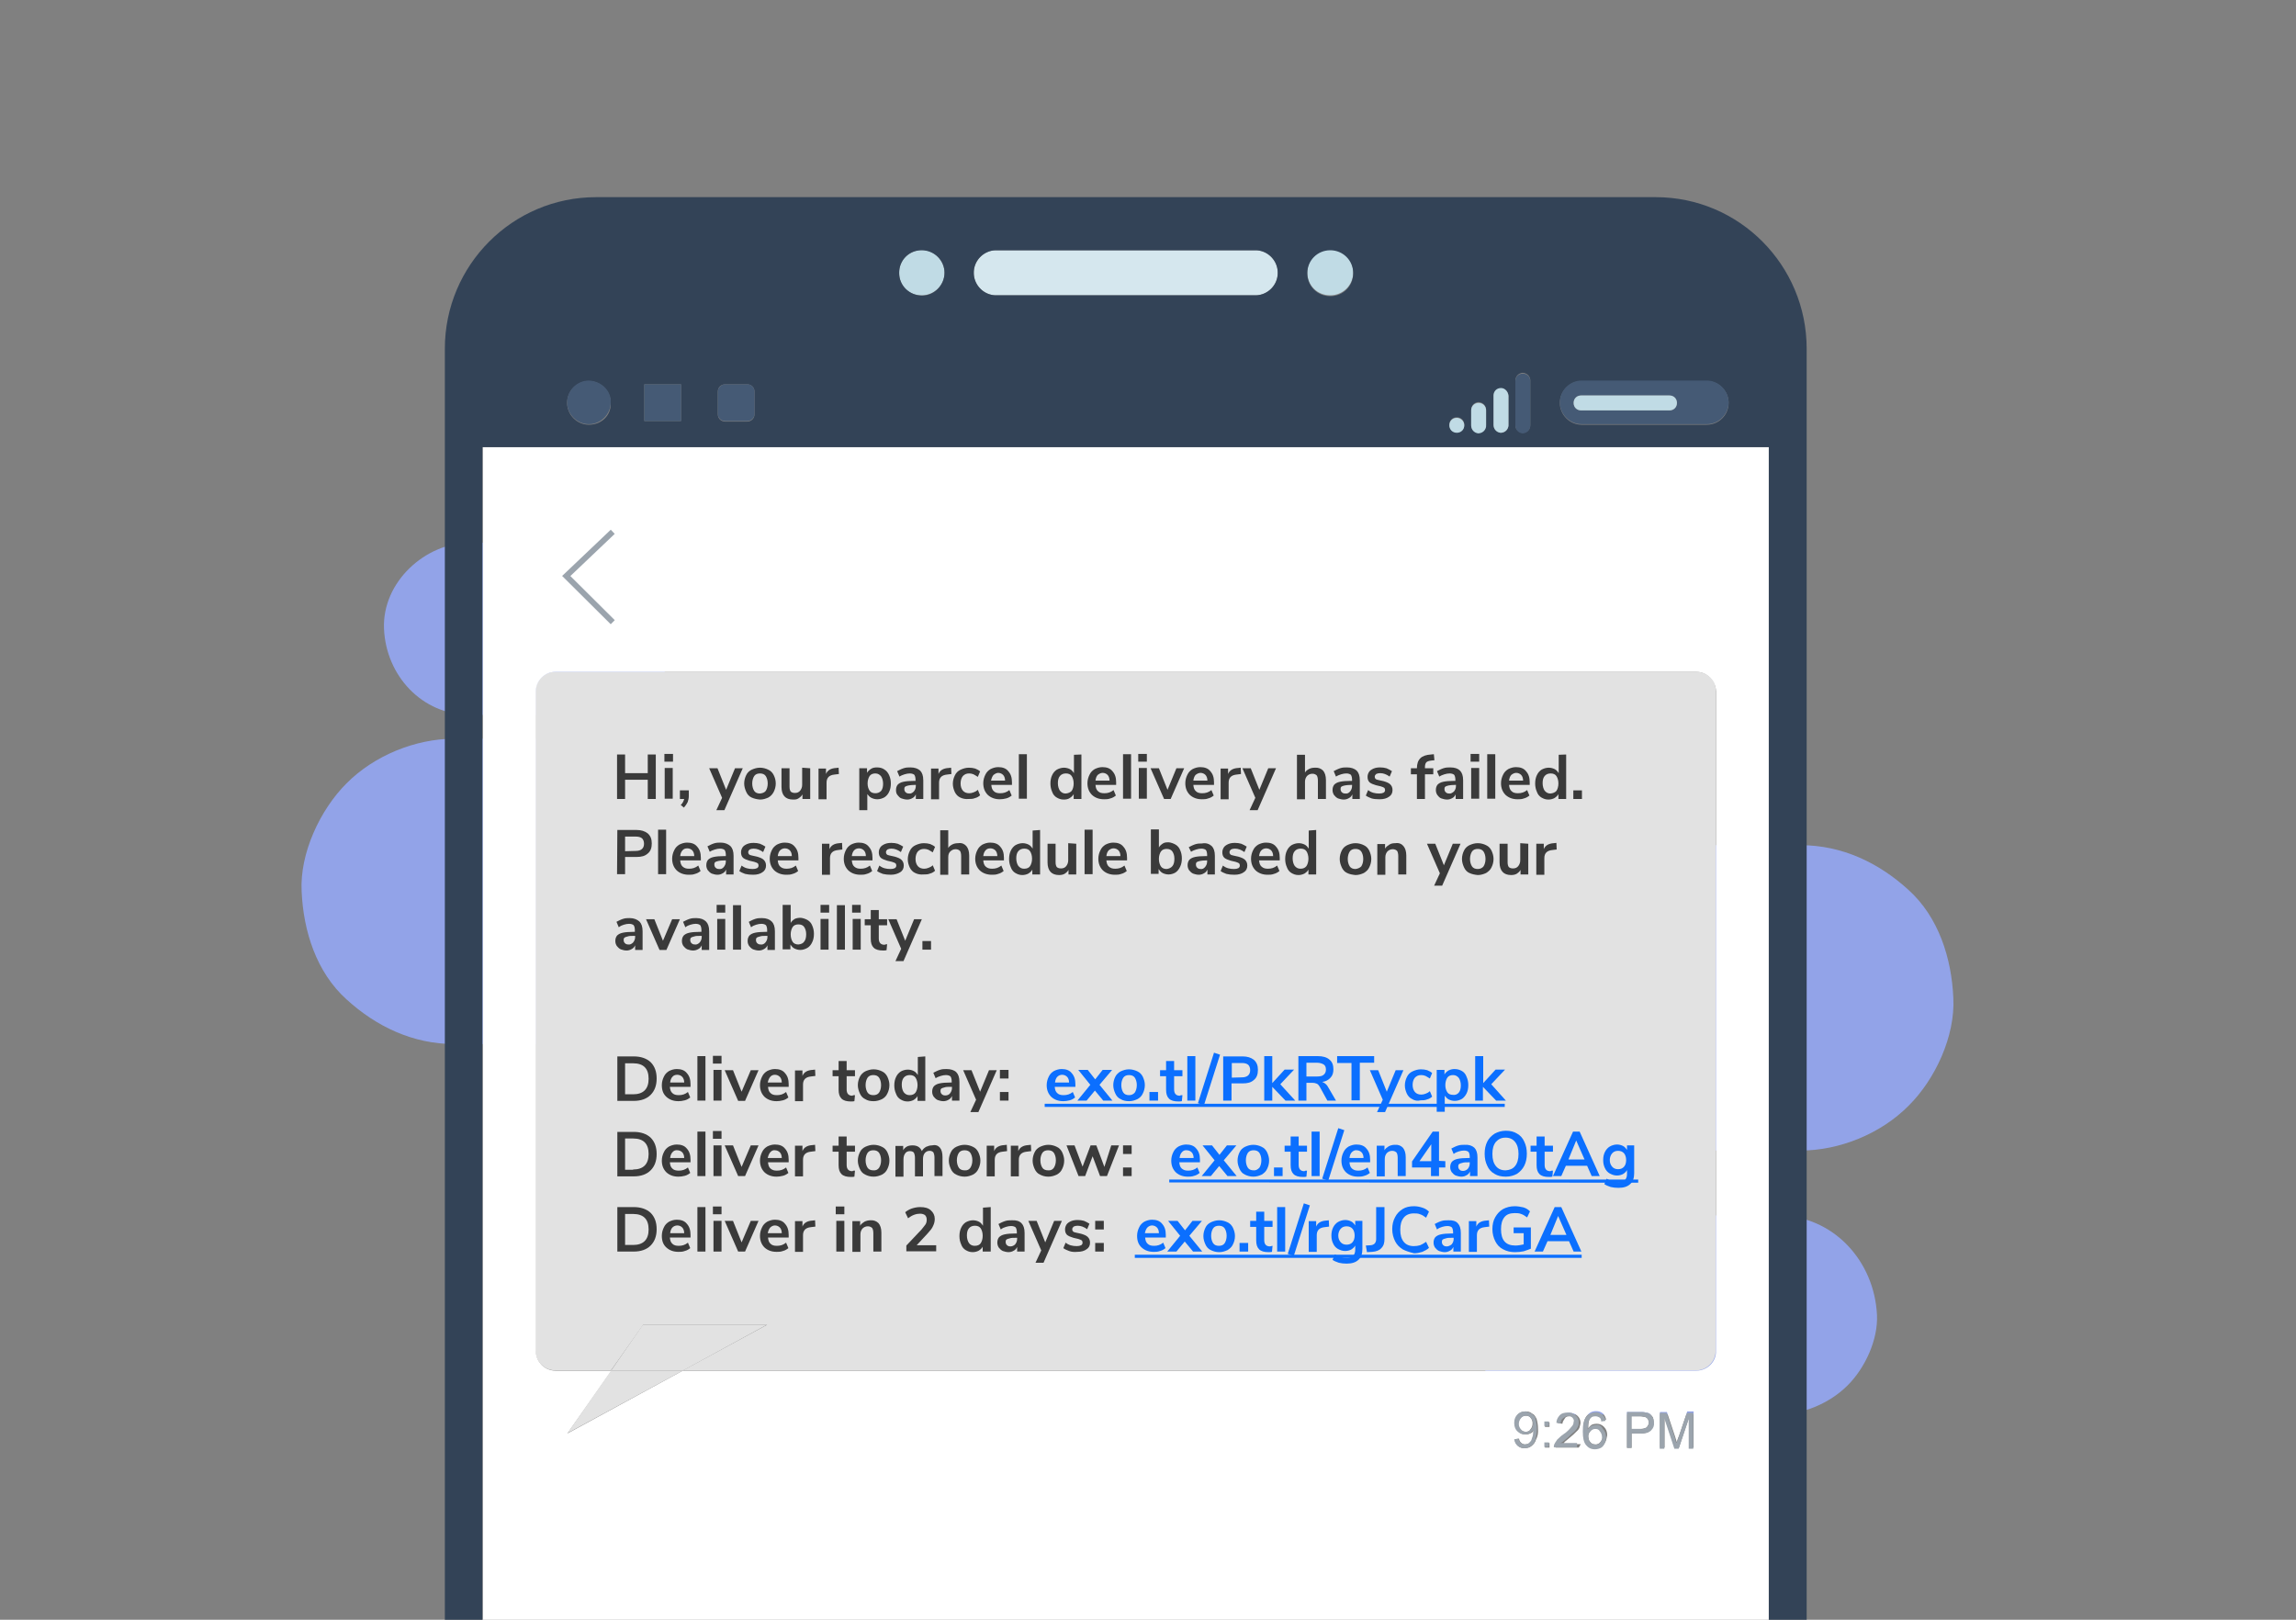
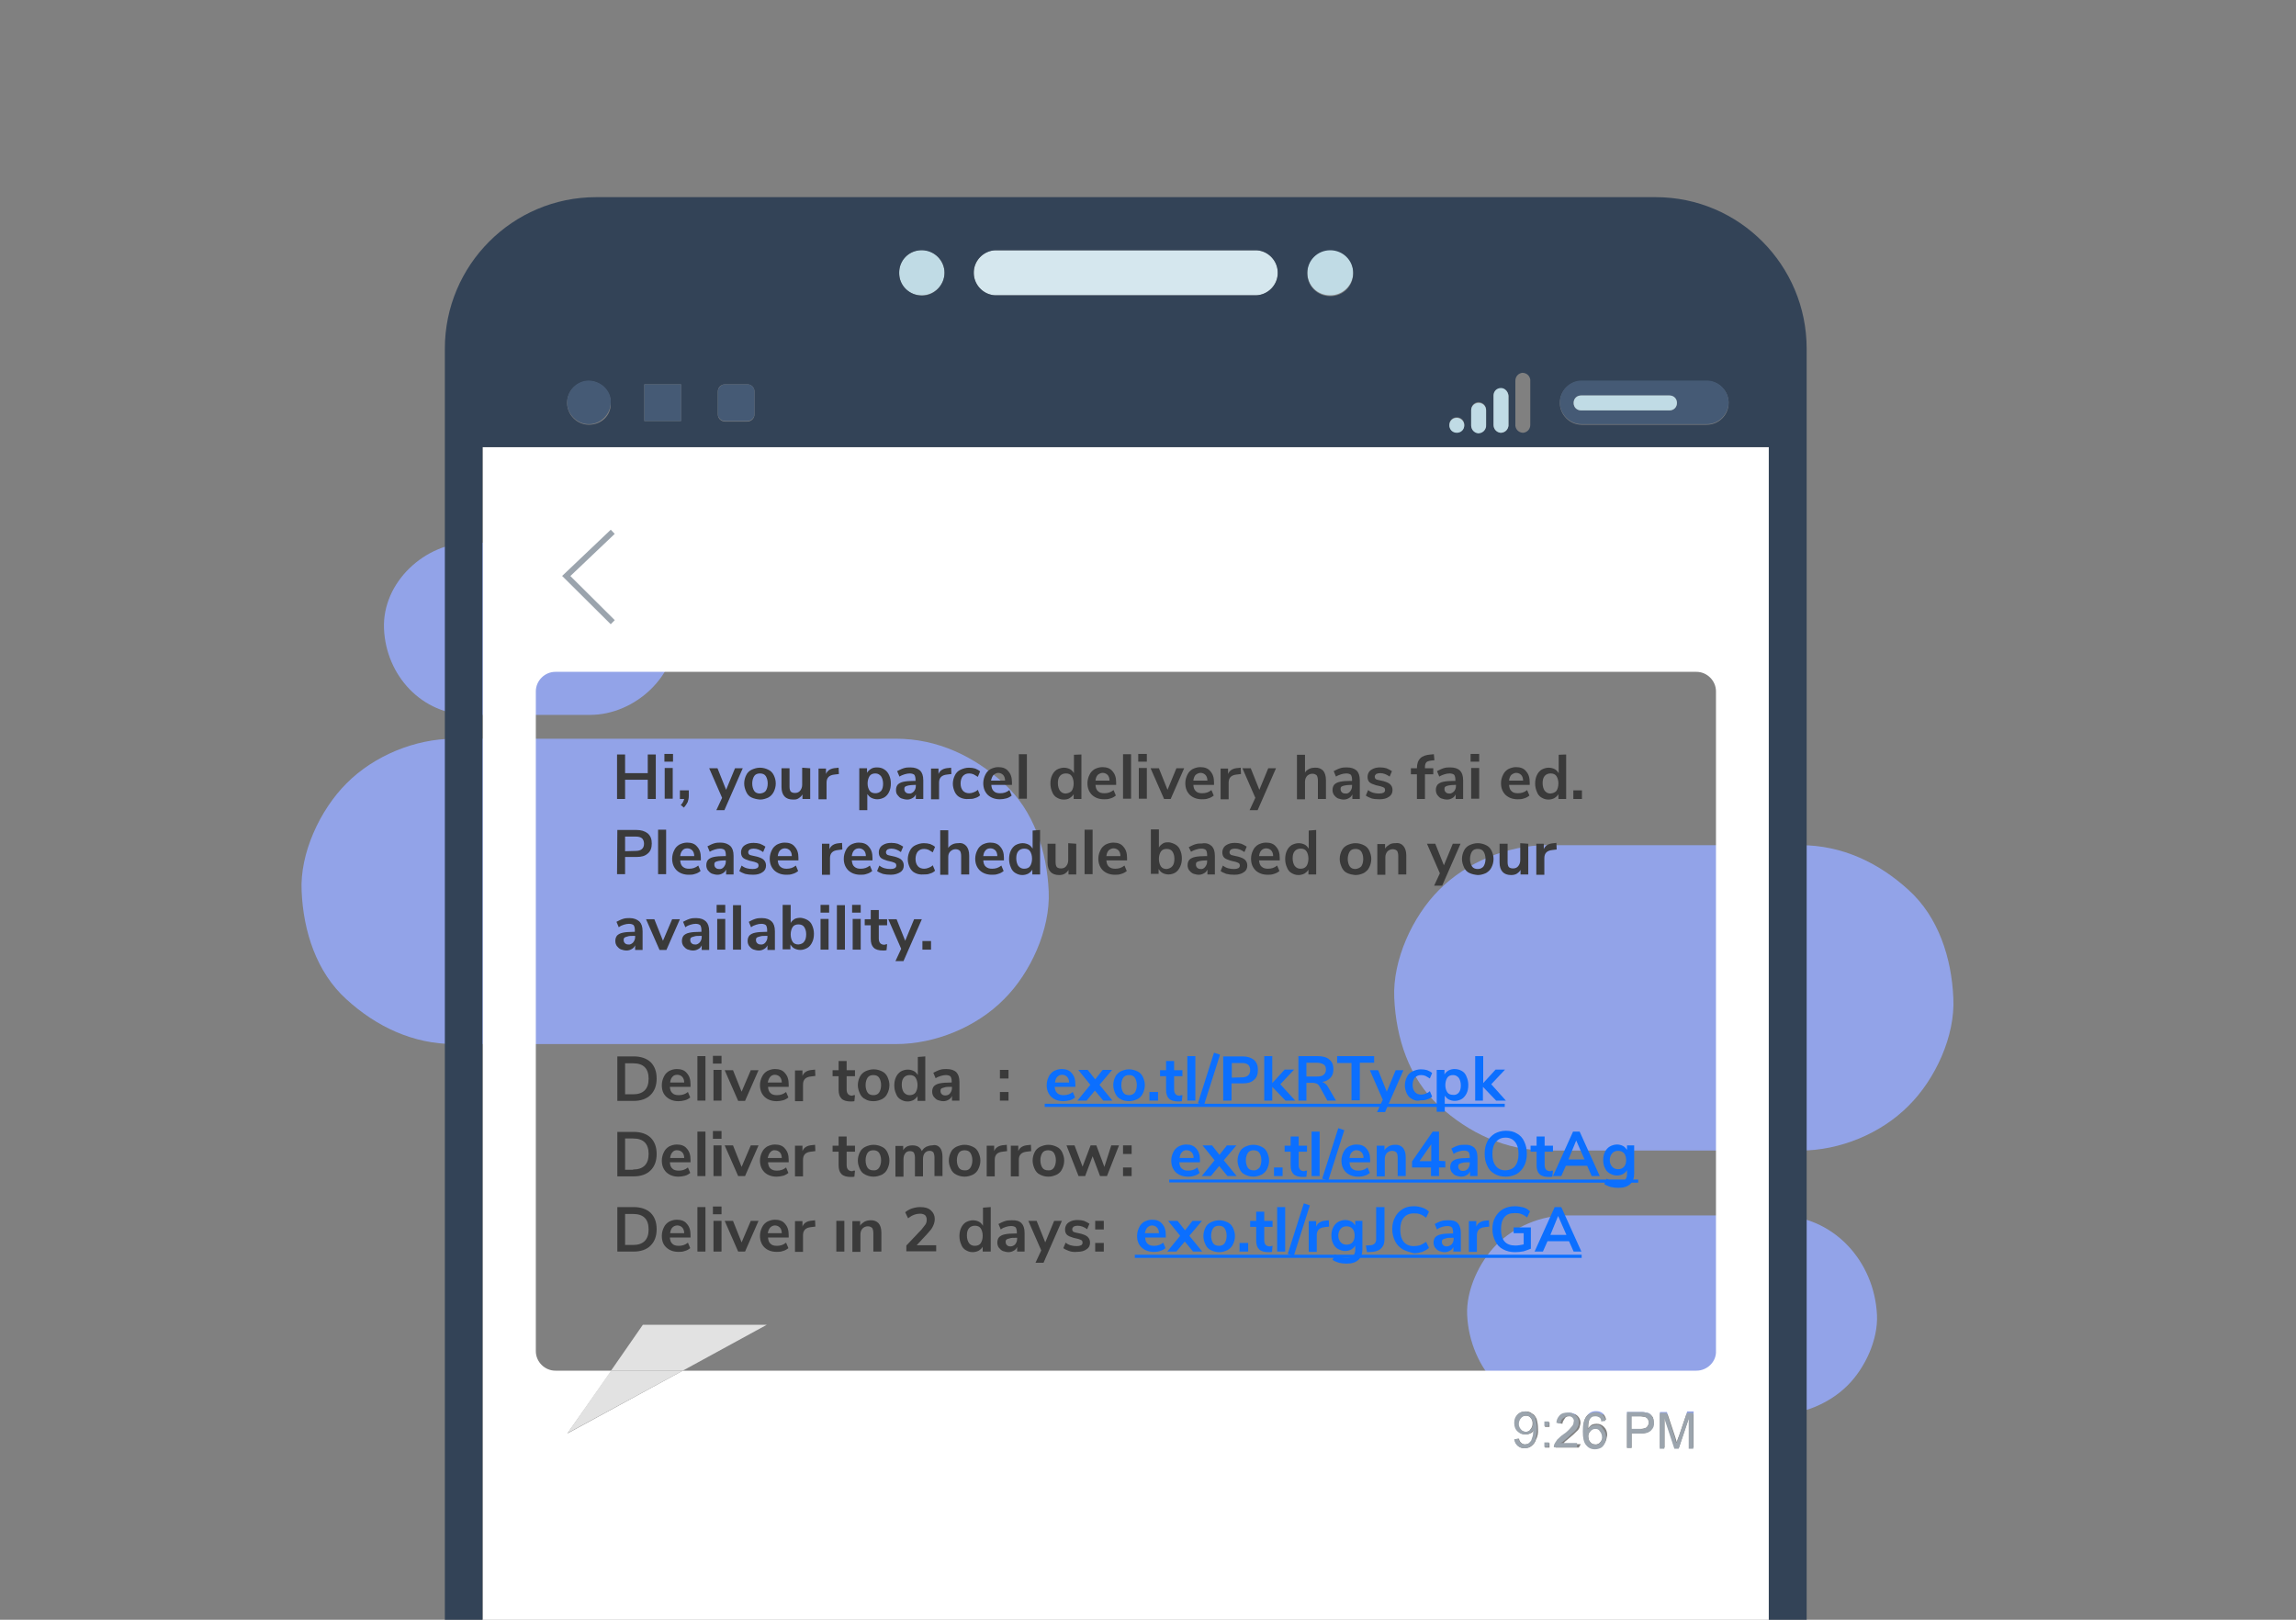
<svg xmlns="http://www.w3.org/2000/svg" version="1.1" id="Layer_1" x="0px" y="0px" viewBox="0 0 800 564.4" style="enable-background:new 0 0 800 564.4;" xml:space="preserve">
  <rect x="0" y="0" width="800" height="564.4" fill="#808080" stroke="none" />
  <style type="text/css">
	.st0{fill:#92A3E8;}
	.st1{fill:#E2E2E2;}
	.st2{enable-background:new    ;}
	.st3{fill:#3A3A3A;}
	.st4{fill:#0B6FFF;}
	.st5{fill:#FFFFFF;}
	.st6{fill:#D5E7EE;}
	.st7{fill:#C0DBE5;}
	.st8{fill:#334357;}
	.st9{fill:#455A75;}
	.st10{fill:#9BA4AD;}
	.st11{fill:#E2E2E2;stroke:#9BA4AD;stroke-width:2;stroke-miterlimit:10;}
</style>
  <title>Cover_Delivery conformation</title>
  <g id="Layer_2_1_">
    <path class="st0" d="M365.4,310.6c-0.6-13.8-5.1-28.1-15.6-37.6c-10.4-9.5-23.2-15.6-37.6-15.6H158.3c-13.6,0-28,5.9-37.6,15.6   c-9.2,9.2-16.3,24.4-15.6,37.6c0.6,13.8,5.1,28.1,15.6,37.6c10.4,9.5,23.2,15.6,37.6,15.6h153.9c13.6,0,28-5.9,37.6-15.6   C359,339.1,366,323.9,365.4,310.6z" />
    <path class="st0" d="M680.6,347.7c-0.6-13.8-5.1-28.1-15.6-37.6c-10.4-9.5-23.2-15.6-37.6-15.6H539c-13.6,0-28,5.9-37.6,15.6   c-9.2,9.2-16.2,24.4-15.6,37.6c0.6,13.8,5.1,28.1,15.6,37.6c10.4,9.5,23.2,15.6,37.6,15.6h88.4c13.6,0,28-5.9,37.6-15.6   C674.3,376.1,681.3,361,680.6,347.7z" />
    <path class="st0" d="M654,458.2c-0.9-18.8-15.2-34.7-34.7-34.7h-73.4c-8.9,0-18.2,3.9-24.5,10.2c-6,6-10.6,15.9-10.2,24.5   c0.9,18.8,15.2,34.7,34.7,34.7h73.4c8.9,0,18.2-3.9,24.5-10.2C649.8,476.7,654.4,466.9,654,458.2z" />
    <path class="st0" d="M235.6,219.1c-0.7-16.3-13.2-30-30-30h-41.8c-15.7,0-30.7,13.8-30,30c0.7,16.3,13.2,30,30,30h41.8   C221.3,249.1,236.3,235.3,235.6,219.1z" />
  </g>
  <g id="Layer_2_3_">
    <g id="Layer_2-2">
-       <path class="st1" d="M591.1,234.1H193.4c-3.7,0-6.8,3.1-6.8,6.8v229.8c0,3.7,3.1,6.8,6.8,6.8h19.5l11.2-15.9h43.2l-29.3,15.9H591    c3.7,0,6.8-3.1,6.8-6.8V240.9C598.1,237.2,594.9,234.1,591.1,234.1z" />
      <g class="st2">
        <path class="st3" d="M225.7,262.9h2.8v15.5h-2.8v-6.7h-7.9v6.7h-2.8v-15.5h2.8v6.5h7.9V262.9z" />
        <path class="st3" d="M231.5,262.7h3v2.7h-3V262.7z M231.6,278.3v-10.7h2.8v10.7H231.6z" />
        <path class="st3" d="M240,275.4v2c0,0.8-0.2,1.5-0.4,2.1c-0.3,0.6-0.7,1.2-1.3,1.9l-1.1-0.9c0.7-0.7,1-1.4,1.2-2.1h-1.5v-3H240z" />
        <path class="st3" d="M256.1,267.7h2.7l-6.4,14.6h-2.8l2-4.3l-4.5-10.3h2.9l3,7.5L256.1,267.7z" />
        <path class="st3" d="M261.9,277.9c-0.9-0.4-1.5-1.1-1.9-2s-0.7-1.8-0.7-2.9c0-1.1,0.3-2.1,0.7-2.9c0.4-0.9,1.1-1.5,1.9-1.9     c0.9-0.4,1.8-0.7,2.9-0.7c1.1,0,2.1,0.3,2.9,0.7c0.9,0.4,1.5,1.1,1.9,1.9c0.4,0.8,0.7,1.8,0.7,2.9s-0.3,2.1-0.7,2.9s-1,1.5-1.9,2     c-0.9,0.4-1.8,0.7-2.9,0.7C263.7,278.5,262.8,278.3,261.9,277.9z M266.8,275.6c0.4-0.6,0.7-1.5,0.7-2.6c0-1.1-0.3-2-0.7-2.6     s-1.1-0.9-2-0.9c-0.9,0-1.6,0.3-2,0.9c-0.4,0.6-0.7,1.5-0.7,2.6c0,1.1,0.3,2,0.7,2.6c0.4,0.6,1.1,0.9,2,0.9     C265.6,276.4,266.3,276.2,266.8,275.6z" />
        <path class="st3" d="M282.3,267.7v10.7h-2.7v-1.6c-0.3,0.6-0.8,1-1.4,1.4s-1.2,0.4-1.9,0.4c-2.6,0-4-1.5-4-4.4v-6.5h2.8v6.5     c0,0.8,0.2,1.3,0.4,1.6c0.3,0.3,0.8,0.5,1.5,0.5c0.8,0,1.4-0.3,1.8-0.8c0.4-0.5,0.7-1.2,0.7-2v-6L282.3,267.7L282.3,267.7z" />
        <path class="st3" d="M292.3,269.7l-1.6,0.2c-1.8,0.2-2.7,1.1-2.7,2.8v5.8h-2.8v-10.7h2.6v1.9c0.5-1.3,1.7-2,3.5-2.1l0.9-0.1     L292.3,269.7z" />
        <path class="st3" d="M308.1,268.1c0.7,0.4,1.3,1.1,1.7,2c0.4,0.9,0.6,1.8,0.6,2.9c0,1.1-0.2,2.1-0.6,2.9c-0.4,0.9-1,1.5-1.6,1.9     c-0.7,0.4-1.6,0.7-2.5,0.7c-0.8,0-1.5-0.2-2.1-0.5c-0.6-0.3-1-0.8-1.4-1.3v5.6h-2.8v-14.6h2.7v1.6c0.3-0.6,0.8-1,1.4-1.4     s1.3-0.5,2.1-0.5C306.5,267.4,307.4,267.6,308.1,268.1z M307,275.6c0.5-0.6,0.7-1.5,0.7-2.5c0-1.1-0.3-2-0.7-2.6     c-0.5-0.6-1.1-1-2-1c-0.9,0-1.6,0.3-2,0.9s-0.7,1.5-0.7,2.6c0,1.1,0.3,1.9,0.7,2.5c0.4,0.6,1.1,0.9,2,0.9     C305.7,276.4,306.4,276.2,307,275.6z" />
        <path class="st3" d="M320.6,268.5c0.7,0.7,1.1,1.8,1.1,3.4v6.5h-2.6v-1.6c-0.3,0.6-0.6,1-1.2,1.3c-0.5,0.3-1.1,0.5-1.8,0.5     c-0.7,0-1.4-0.2-2-0.4s-1-0.7-1.4-1.2s-0.5-1-0.5-1.7c0-0.8,0.2-1.4,0.6-1.9c0.4-0.4,1-0.8,2-1c0.9-0.2,2.2-0.3,3.7-0.3h0.5v-0.5     c0-0.7-0.2-1.3-0.4-1.6c-0.3-0.3-0.9-0.5-1.6-0.5c-0.6,0-1.1,0.1-1.8,0.3c-0.6,0.2-1.2,0.4-1.8,0.8l-0.8-1.9     c0.6-0.3,1.3-0.7,2.2-1c0.9-0.3,1.6-0.3,2.4-0.3C318.7,267.4,319.8,267.8,320.6,268.5z M318.4,275.8c0.4-0.5,0.7-1.1,0.7-1.9     v-0.4h-0.4c-1,0-1.7,0.1-2.2,0.2c-0.5,0.1-1,0.3-1.1,0.4c-0.3,0.3-0.3,0.5-0.3,0.9c0,0.4,0.2,0.9,0.5,1.1     c0.3,0.3,0.7,0.4,1.2,0.4C317.3,276.6,317.9,276.3,318.4,275.8z" />
        <path class="st3" d="M331.5,269.7l-1.6,0.2c-1.8,0.2-2.7,1.1-2.7,2.8v5.8h-2.8v-10.7h2.6v1.9c0.5-1.3,1.7-2,3.5-2.1l0.9-0.1     L331.5,269.7z" />
        <path class="st3" d="M334.6,277.9c-0.9-0.4-1.5-1.1-1.9-1.9c-0.4-0.9-0.7-1.8-0.7-2.9c0-1.1,0.3-2.1,0.7-2.9c0.4-0.9,1.1-1.6,2-2     c0.9-0.4,1.8-0.7,2.9-0.7c0.8,0,1.5,0.1,2.2,0.3c0.7,0.3,1.3,0.6,1.7,1l-0.8,1.9c-0.4-0.3-1-0.6-1.5-0.9c-0.5-0.2-1-0.3-1.5-0.3     c-1,0-1.6,0.3-2.2,0.9c-0.5,0.6-0.8,1.5-0.8,2.6c0,1.1,0.3,1.9,0.8,2.5c0.5,0.6,1.3,0.9,2.2,0.9c0.5,0,1-0.1,1.5-0.3     c0.5-0.2,1-0.4,1.5-0.9l0.8,1.9c-0.4,0.4-1,0.8-1.8,1c-0.7,0.3-1.5,0.3-2.2,0.3C336.4,278.5,335.4,278.3,334.6,277.9z" />
        <path class="st3" d="M352.7,273.5h-7.3c0.1,1,0.3,1.7,0.9,2.2c0.5,0.5,1.2,0.7,2.2,0.7c1.2,0,2.2-0.3,3.2-1.1l0.8,1.9     c-0.5,0.4-1.1,0.8-1.9,1c-0.8,0.2-1.5,0.3-2.2,0.3c-1.7,0-3.1-0.5-4.2-1.5c-1-1-1.6-2.3-1.6-4.1c0-1.1,0.3-2.1,0.7-2.9     c0.4-0.9,1-1.5,1.8-2c0.8-0.4,1.7-0.7,2.7-0.7c1.5,0,2.7,0.4,3.5,1.4c0.9,1,1.3,2.2,1.3,3.9v0.9H352.7z M346.2,270     c-0.4,0.4-0.7,1.1-0.9,2h4.9c0-0.9-0.3-1.6-0.7-2c-0.4-0.4-1-0.7-1.7-0.7C347.3,269.3,346.7,269.6,346.2,270z" />
        <path class="st3" d="M355,278.3v-15.5h2.8v15.5H355z" />
        <path class="st3" d="M376.8,262.9v15.5h-2.7v-1.7c-0.3,0.6-0.8,1-1.4,1.4s-1.3,0.5-2.1,0.5c-1,0-1.7-0.3-2.4-0.7     c-0.7-0.4-1.3-1.1-1.6-2c-0.4-0.9-0.6-1.8-0.6-2.9c0-1.1,0.2-2.1,0.6-2.9c0.4-0.9,1-1.5,1.6-1.9c0.7-0.4,1.6-0.7,2.5-0.7     c0.8,0,1.5,0.2,2.1,0.5c0.6,0.3,1,0.8,1.4,1.4V263L376.8,262.9L376.8,262.9z M373.4,275.6c0.4-0.6,0.7-1.5,0.7-2.6     c0-1.1-0.3-2-0.7-2.6c-0.4-0.6-1.1-0.9-2-0.9c-0.9,0-1.6,0.3-2.1,0.9s-0.7,1.4-0.7,2.5c0,1.1,0.3,2,0.7,2.6c0.5,0.6,1.1,1,2,1     C372.3,276.4,372.9,276.1,373.4,275.6z" />
        <path class="st3" d="M389,273.5h-7.3c0.1,1,0.3,1.7,0.9,2.2c0.5,0.5,1.2,0.7,2.2,0.7c1.2,0,2.2-0.3,3.2-1.1l0.8,1.9     c-0.5,0.4-1.1,0.8-1.9,1c-0.8,0.3-1.5,0.3-2.2,0.3c-1.7,0-3.1-0.5-4.2-1.5c-1-1-1.6-2.3-1.6-4.1c0-1.1,0.3-2.1,0.7-2.9     c0.4-0.9,1-1.5,1.8-2c0.8-0.4,1.7-0.7,2.7-0.7c1.5,0,2.7,0.4,3.5,1.4c0.9,1,1.3,2.2,1.3,3.9v0.9H389z M382.5,270     c-0.4,0.4-0.7,1.1-0.8,2h4.9c0-0.9-0.3-1.6-0.7-2c-0.4-0.4-1-0.7-1.7-0.7C383.6,269.3,383,269.6,382.5,270z" />
        <path class="st3" d="M391.3,278.3v-15.5h2.8v15.5H391.3z" />
        <path class="st3" d="M396.6,262.7h3v2.7h-3V262.7z M396.8,278.3v-10.7h2.8v10.7H396.8z" />
        <path class="st3" d="M409.9,267.7h2.7l-4.7,10.7h-2.3l-4.7-10.7h2.9l3,7.5L409.9,267.7z" />
        <path class="st3" d="M423.1,273.5h-7.3c0.1,1,0.3,1.7,0.9,2.2c0.5,0.5,1.2,0.7,2.2,0.7c1.2,0,2.2-0.3,3.2-1.1l0.8,1.9     c-0.5,0.4-1.1,0.8-1.9,1c-0.8,0.3-1.5,0.3-2.2,0.3c-1.7,0-3.1-0.5-4.2-1.5c-1-1-1.6-2.3-1.6-4.1c0-1.1,0.3-2.1,0.7-2.9     c0.4-0.9,1-1.5,1.8-2c0.8-0.4,1.7-0.7,2.7-0.7c1.5,0,2.7,0.4,3.5,1.4c0.9,1,1.3,2.2,1.3,3.9v0.9H423.1z M416.6,270     c-0.4,0.4-0.7,1.1-0.8,2h4.9c0-0.9-0.3-1.6-0.7-2c-0.4-0.4-1-0.7-1.7-0.7C417.7,269.3,417.1,269.6,416.6,270z" />
        <path class="st3" d="M432.4,269.7l-1.6,0.2c-1.8,0.2-2.7,1.1-2.7,2.8v5.8h-2.8v-10.7h2.6v1.9c0.5-1.3,1.7-2,3.5-2.1l0.9-0.1     L432.4,269.7z" />
        <path class="st3" d="M441.9,267.7h2.7l-6.4,14.6h-2.8l2-4.3l-4.5-10.3h2.9l3,7.5L441.9,267.7z" />
        <path class="st3" d="M461,268.5c0.6,0.7,1,1.8,1,3.3v6.6h-2.8v-6.4c0-0.9-0.2-1.5-0.4-1.8c-0.3-0.3-0.8-0.6-1.5-0.6     c-0.8,0-1.4,0.3-1.9,0.8c-0.4,0.5-0.7,1.1-0.7,2v6.1h-2.8v-15.5h2.8v6.2c0.3-0.6,0.9-1,1.5-1.3s1.3-0.4,2-0.4     C459.3,267.4,460.3,267.8,461,268.5z" />
        <path class="st3" d="M472.7,268.5c0.7,0.7,1.1,1.8,1.1,3.4v6.5h-2.6v-1.6c-0.3,0.6-0.6,1-1.2,1.3c-0.5,0.3-1.1,0.5-1.8,0.5     s-1.4-0.2-2-0.4c-0.6-0.3-1-0.7-1.4-1.2c-0.3-0.5-0.5-1-0.5-1.7c0-0.8,0.2-1.4,0.6-1.9c0.4-0.4,1-0.8,2-1     c0.9-0.2,2.2-0.3,3.7-0.3h0.5v-0.5c0-0.7-0.2-1.3-0.4-1.6c-0.3-0.3-0.9-0.5-1.6-0.5c-0.6,0-1.1,0.1-1.8,0.3     c-0.6,0.2-1.2,0.4-1.8,0.8l-0.8-1.9c0.6-0.3,1.3-0.7,2.2-1c0.9-0.3,1.6-0.3,2.4-0.3C470.8,267.4,471.9,267.8,472.7,268.5z      M470.4,275.8c0.4-0.5,0.7-1.1,0.7-1.9v-0.4h-0.4c-1,0-1.7,0.1-2.2,0.2c-0.5,0.1-1,0.3-1.1,0.4c-0.3,0.3-0.3,0.5-0.3,0.9     c0,0.4,0.2,0.9,0.5,1.1c0.3,0.3,0.7,0.4,1.2,0.4C469.4,276.6,470,276.3,470.4,275.8z" />
        <path class="st3" d="M477.9,278.2c-0.8-0.3-1.5-0.6-2-1l0.8-1.9c1.1,0.9,2.4,1.2,3.9,1.2c0.6,0,1.1-0.1,1.5-0.3     c0.3-0.2,0.5-0.5,0.5-0.9c0-0.3-0.1-0.6-0.3-0.8c-0.3-0.2-0.6-0.3-1.2-0.5l-1.7-0.4c-1-0.3-1.7-0.6-2.2-1     c-0.5-0.5-0.7-1.1-0.7-1.9c0-0.7,0.2-1.2,0.5-1.7s0.9-0.9,1.6-1.2c0.7-0.3,1.5-0.4,2.3-0.4c0.8,0,1.5,0.1,2.2,0.3     c0.7,0.3,1.3,0.6,1.9,1l-0.8,1.9c-1.1-0.8-2.2-1.2-3.3-1.2c-0.6,0-1,0.1-1.4,0.3c-0.3,0.3-0.5,0.5-0.5,1c0,0.3,0.1,0.5,0.3,0.7     c0.2,0.2,0.5,0.3,1,0.4l1.8,0.4c1,0.3,1.8,0.6,2.3,1.1c0.5,0.5,0.8,1.1,0.8,2c0,1-0.4,1.8-1.2,2.3c-0.8,0.6-1.9,0.9-3.3,0.9     C479.5,278.5,478.6,278.4,477.9,278.2z" />
        <path class="st3" d="M496.5,267.7h2.9v2.1h-2.9v8.6h-2.8v-8.6h-2.1v-2.1h2.1c0-1.6,0.4-2.7,1.2-3.5c0.8-0.8,2.1-1.2,3.7-1.3     l1-0.1l0.2,2.1l-1,0.1c-0.9,0.1-1.5,0.3-1.8,0.6c-0.3,0.3-0.5,0.9-0.5,1.6L496.5,267.7L496.5,267.7z" />
        <path class="st3" d="M508.7,268.5c0.7,0.7,1.1,1.8,1.1,3.4v6.5h-2.6v-1.6c-0.3,0.6-0.6,1-1.2,1.3c-0.5,0.3-1.1,0.5-1.8,0.5     s-1.4-0.2-2-0.4s-1-0.7-1.4-1.2c-0.3-0.5-0.5-1-0.5-1.7c0-0.8,0.2-1.4,0.6-1.9c0.4-0.4,1-0.8,2-1c0.9-0.2,2.2-0.3,3.7-0.3h0.5     v-0.5c0-0.7-0.2-1.3-0.4-1.6c-0.3-0.3-0.9-0.5-1.6-0.5c-0.6,0-1.1,0.1-1.8,0.3c-0.6,0.2-1.2,0.4-1.8,0.8l-0.8-1.9     c0.6-0.3,1.3-0.7,2.2-1c0.9-0.3,1.6-0.3,2.4-0.3C506.9,267.4,508,267.8,508.7,268.5z M506.6,275.8c0.4-0.5,0.7-1.1,0.7-1.9v-0.4     h-0.4c-1,0-1.7,0.1-2.2,0.2c-0.5,0.1-1,0.3-1.1,0.4c-0.3,0.3-0.3,0.5-0.3,0.9c0,0.4,0.2,0.9,0.5,1.1c0.3,0.3,0.7,0.4,1.2,0.4     C505.4,276.6,506,276.3,506.6,275.8z" />
        <path class="st3" d="M512.4,262.7h3v2.7h-3V262.7z M512.6,278.3v-10.7h2.8v10.7H512.6z" />
-         <path class="st3" d="M518.2,278.3v-15.5h2.8v15.5H518.2z" />
        <path class="st3" d="M533.1,273.5h-7.3c0.1,1,0.3,1.7,0.9,2.2c0.5,0.5,1.2,0.7,2.2,0.7c1.2,0,2.2-0.3,3.2-1.1l0.8,1.9     c-0.5,0.4-1.1,0.8-1.9,1c-0.8,0.3-1.5,0.3-2.2,0.3c-1.7,0-3.1-0.5-4.2-1.5c-1-1-1.6-2.3-1.6-4.1c0-1.1,0.3-2.1,0.7-2.9     c0.4-0.9,1-1.5,1.8-2c0.8-0.4,1.7-0.7,2.7-0.7c1.5,0,2.7,0.4,3.5,1.4c0.9,1,1.3,2.2,1.3,3.9v0.9H533.1z M526.6,270     c-0.4,0.4-0.7,1.1-0.8,2h4.9c0-0.9-0.3-1.6-0.7-2c-0.4-0.4-1-0.7-1.7-0.7C527.7,269.3,527.1,269.6,526.6,270z" />
        <path class="st3" d="M545.7,262.9v15.5h-2.7v-1.7c-0.3,0.6-0.8,1-1.4,1.4c-0.6,0.3-1.3,0.5-2.1,0.5c-1,0-1.7-0.3-2.4-0.7     c-0.7-0.4-1.3-1.1-1.6-2c-0.4-0.9-0.6-1.8-0.6-2.9c0-1.1,0.2-2.1,0.6-2.9c0.4-0.9,1-1.5,1.6-1.9c0.7-0.4,1.6-0.7,2.5-0.7     c0.8,0,1.5,0.2,2.1,0.5c0.6,0.3,1,0.8,1.4,1.4V263L545.7,262.9L545.7,262.9z M542.3,275.6c0.4-0.6,0.7-1.5,0.7-2.6     c0-1.1-0.3-2-0.7-2.6s-1.1-0.9-2-0.9c-0.9,0-1.6,0.3-2.1,0.9s-0.7,1.4-0.7,2.5c0,1.1,0.3,2,0.7,2.6c0.5,0.6,1.1,1,2,1     C541.2,276.4,541.8,276.1,542.3,275.6z" />
        <path class="st3" d="M548.2,275.4h3v3h-3V275.4z" />
      </g>
      <g class="st2">
        <path class="st3" d="M215.1,289.2h6.7c1.6,0,2.9,0.4,3.9,1.2c1,0.9,1.4,2,1.4,3.5c0,1.5-0.4,2.7-1.4,3.5c-1,0.9-2.2,1.2-3.9,1.2     h-4v6H215L215.1,289.2L215.1,289.2z M221.5,296.5c1.9,0,2.9-0.9,2.9-2.5c0-0.9-0.3-1.5-0.7-1.9c-0.5-0.4-1.2-0.6-2.2-0.6h-3.7     v5.1L221.5,296.5L221.5,296.5z" />
        <path class="st3" d="M229.3,304.6v-15.5h2.8v15.5H229.3z" />
        <path class="st3" d="M244.3,299.8H237c0.1,1,0.3,1.7,0.9,2.2s1.2,0.7,2.2,0.7c1.2,0,2.2-0.3,3.2-1.1l0.8,1.9     c-0.5,0.4-1.1,0.8-1.9,1c-0.8,0.3-1.5,0.3-2.2,0.3c-1.7,0-3.1-0.5-4.2-1.5c-1-1-1.6-2.3-1.6-4.1c0-1.1,0.3-2.1,0.7-2.9     c0.4-0.9,1-1.5,1.8-2c0.8-0.4,1.7-0.7,2.7-0.7c1.5,0,2.7,0.4,3.5,1.4c0.9,1,1.3,2.2,1.3,3.9v0.9H244.3z M237.8,296.3     c-0.4,0.4-0.7,1.1-0.8,2h4.9c0-0.9-0.3-1.6-0.7-2c-0.4-0.4-1-0.7-1.7-0.7C238.8,295.6,238.2,295.8,237.8,296.3z" />
        <path class="st3" d="M254.5,294.8c0.7,0.7,1.1,1.8,1.1,3.4v6.5H253V303c-0.3,0.6-0.6,1-1.2,1.3c-0.5,0.3-1.1,0.5-1.8,0.5     c-0.7,0-1.4-0.2-2-0.4c-0.6-0.3-1-0.7-1.4-1.2c-0.3-0.5-0.5-1-0.5-1.7c0-0.8,0.2-1.4,0.6-1.9c0.4-0.4,1-0.8,2-1     c0.9-0.2,2.2-0.3,3.7-0.3h0.5v-0.5c0-0.7-0.2-1.3-0.4-1.6c-0.3-0.3-0.9-0.5-1.6-0.5c-0.6,0-1.1,0.1-1.8,0.3     c-0.6,0.2-1.2,0.4-1.8,0.8l-0.8-1.9c0.6-0.3,1.3-0.7,2.2-1c0.9-0.3,1.6-0.3,2.4-0.3C252.6,293.6,253.7,294.1,254.5,294.8z      M252.2,302.1c0.4-0.5,0.7-1.1,0.7-1.9v-0.4h-0.4c-1,0-1.7,0.1-2.2,0.2s-1,0.3-1.1,0.4c-0.3,0.3-0.3,0.5-0.3,0.9     c0,0.4,0.2,0.9,0.5,1.1c0.3,0.3,0.7,0.4,1.2,0.4C251.2,302.9,251.8,302.6,252.2,302.1z" />
        <path class="st3" d="M259.6,304.5c-0.8-0.3-1.5-0.6-2-1l0.8-1.9c1.1,0.9,2.4,1.2,3.9,1.2c0.6,0,1.1-0.1,1.5-0.3     c0.3-0.2,0.5-0.5,0.5-0.9c0-0.3-0.1-0.6-0.3-0.8c-0.3-0.2-0.6-0.3-1.2-0.5l-1.7-0.4c-1-0.3-1.7-0.6-2.2-1     c-0.5-0.5-0.7-1.1-0.7-1.9c0-0.7,0.2-1.2,0.5-1.7c0.3-0.5,0.9-0.9,1.6-1.2c0.7-0.3,1.5-0.4,2.3-0.4c0.8,0,1.5,0.1,2.2,0.3     c0.7,0.3,1.3,0.6,1.9,1l-0.8,1.9c-1.1-0.8-2.2-1.2-3.3-1.2c-0.6,0-1,0.1-1.4,0.3c-0.3,0.3-0.5,0.5-0.5,1c0,0.3,0.1,0.5,0.3,0.7     c0.2,0.2,0.5,0.3,1,0.4l1.8,0.4c1,0.3,1.8,0.6,2.3,1.1c0.5,0.5,0.8,1.1,0.8,2c0,1-0.4,1.8-1.2,2.3c-0.8,0.6-1.9,0.9-3.3,0.9     C261.3,304.8,260.4,304.7,259.6,304.5z" />
        <path class="st3" d="M278.3,299.8h-7.3c0.1,1,0.3,1.7,0.9,2.2s1.2,0.7,2.2,0.7c1.2,0,2.2-0.3,3.2-1.1l0.8,1.9     c-0.5,0.4-1.1,0.8-1.9,1c-0.8,0.3-1.5,0.3-2.2,0.3c-1.7,0-3.1-0.5-4.2-1.5c-1-1-1.6-2.3-1.6-4.1c0-1.1,0.3-2.1,0.7-2.9     c0.4-0.9,1-1.5,1.8-2c0.8-0.4,1.7-0.7,2.7-0.7c1.5,0,2.7,0.4,3.5,1.4c0.9,1,1.3,2.2,1.3,3.9v0.9H278.3z M271.8,296.3     c-0.4,0.4-0.7,1.1-0.8,2h4.9c0-0.9-0.3-1.6-0.7-2s-1-0.7-1.7-0.7C272.9,295.6,272.3,295.8,271.8,296.3z" />
        <path class="st3" d="M293.5,296l-1.6,0.2c-1.8,0.2-2.7,1.1-2.7,2.8v5.8h-2.8V294h2.6v1.9c0.5-1.3,1.7-2,3.5-2.1l0.9-0.1     L293.5,296z" />
        <path class="st3" d="M304.1,299.8h-7.3c0.1,1,0.3,1.7,0.9,2.2s1.2,0.7,2.2,0.7c1.2,0,2.2-0.3,3.2-1.1l0.8,1.9     c-0.5,0.4-1.1,0.8-1.9,1c-0.8,0.3-1.5,0.3-2.2,0.3c-1.7,0-3.1-0.5-4.2-1.5c-1-1-1.6-2.3-1.6-4.1c0-1.1,0.3-2.1,0.7-2.9     c0.4-0.9,1-1.5,1.8-2c0.8-0.4,1.7-0.7,2.7-0.7c1.5,0,2.7,0.4,3.5,1.4c0.9,1,1.3,2.2,1.3,3.9v0.9H304.1z M297.6,296.3     c-0.4,0.4-0.7,1.1-0.8,2h4.9c0-0.9-0.3-1.6-0.7-2c-0.4-0.4-1-0.7-1.7-0.7C298.7,295.6,298,295.8,297.6,296.3z" />
        <path class="st3" d="M307.6,304.5c-0.8-0.3-1.5-0.6-2-1l0.8-1.9c1.1,0.9,2.4,1.2,3.9,1.2c0.6,0,1.1-0.1,1.5-0.3     c0.3-0.2,0.5-0.5,0.5-0.9c0-0.3-0.1-0.6-0.3-0.8c-0.3-0.2-0.6-0.3-1.2-0.5l-1.7-0.4c-1-0.3-1.7-0.6-2.2-1     c-0.5-0.5-0.7-1.1-0.7-1.9c0-0.7,0.2-1.2,0.5-1.7c0.3-0.5,0.9-0.9,1.6-1.2c0.7-0.3,1.5-0.4,2.3-0.4c0.8,0,1.5,0.1,2.2,0.3     c0.7,0.3,1.3,0.6,1.9,1l-0.8,1.9c-1.1-0.8-2.2-1.2-3.3-1.2c-0.6,0-1,0.1-1.4,0.3c-0.3,0.3-0.5,0.5-0.5,1c0,0.3,0.1,0.5,0.3,0.7     c0.2,0.2,0.5,0.3,1,0.4l1.8,0.4c1,0.3,1.8,0.6,2.3,1.1c0.5,0.5,0.8,1.1,0.8,2c0,1-0.4,1.8-1.2,2.3c-0.8,0.5-1.9,0.9-3.3,0.9     C309.3,304.8,308.4,304.7,307.6,304.5z" />
        <path class="st3" d="M318.9,304.2c-0.9-0.4-1.5-1.1-1.9-1.9c-0.4-0.9-0.7-1.8-0.7-2.9s0.3-2.1,0.7-2.9c0.4-0.9,1.1-1.6,2-2     c0.9-0.4,1.8-0.7,2.9-0.7c0.8,0,1.5,0.1,2.2,0.3c0.7,0.3,1.3,0.6,1.7,1l-0.8,1.9c-0.4-0.3-1-0.6-1.5-0.9c-0.5-0.2-1-0.3-1.5-0.3     c-1,0-1.6,0.3-2.2,0.9c-0.5,0.6-0.8,1.5-0.8,2.6s0.3,1.9,0.8,2.5c0.5,0.6,1.3,0.9,2.2,0.9c0.5,0,1-0.1,1.5-0.3     c0.5-0.2,1-0.4,1.5-0.9l0.8,1.9c-0.4,0.4-1,0.8-1.8,1c-0.7,0.3-1.5,0.3-2.2,0.3C320.7,304.8,319.7,304.6,318.9,304.2z" />
        <path class="st3" d="M336.7,294.8c0.6,0.7,1,1.8,1,3.3v6.6h-2.8v-6.4c0-0.9-0.2-1.5-0.4-1.8c-0.3-0.3-0.8-0.6-1.5-0.6     c-0.8,0-1.4,0.3-1.9,0.8s-0.7,1.1-0.7,2v6.1h-2.8v-15.5h2.8v6.2c0.3-0.6,0.9-1,1.5-1.3c0.6-0.3,1.3-0.4,2-0.4     C335.1,293.6,336.1,294.1,336.7,294.8z" />
        <path class="st3" d="M349.9,299.8h-7.3c0.1,1,0.3,1.7,0.9,2.2s1.2,0.7,2.2,0.7c1.2,0,2.2-0.3,3.2-1.1l0.8,1.9     c-0.5,0.4-1.1,0.8-1.9,1c-0.8,0.3-1.5,0.3-2.2,0.3c-1.7,0-3.1-0.5-4.2-1.5c-1-1-1.6-2.3-1.6-4.1c0-1.1,0.3-2.1,0.7-2.9     c0.4-0.9,1-1.5,1.8-2c0.8-0.4,1.7-0.7,2.7-0.7c1.5,0,2.7,0.4,3.5,1.4c0.9,1,1.3,2.2,1.3,3.9v0.9H349.9z M343.4,296.3     c-0.4,0.4-0.7,1.1-0.8,2h4.9c0-0.9-0.3-1.6-0.7-2c-0.4-0.4-1-0.7-1.7-0.7C344.4,295.6,343.8,295.8,343.4,296.3z" />
        <path class="st3" d="M362.4,289.2v15.5h-2.7V303c-0.3,0.6-0.8,1-1.4,1.4c-0.6,0.3-1.3,0.5-2.1,0.5c-1,0-1.7-0.3-2.4-0.7     s-1.3-1.1-1.6-2c-0.4-0.9-0.6-1.8-0.6-2.9s0.2-2.1,0.6-2.9c0.4-0.9,1-1.5,1.6-1.9c0.7-0.4,1.6-0.7,2.5-0.7c0.8,0,1.5,0.2,2.1,0.5     c0.6,0.3,1,0.8,1.4,1.4v-6.3L362.4,289.2L362.4,289.2z M358.9,301.8c0.4-0.6,0.7-1.5,0.7-2.6s-0.3-2-0.7-2.6     c-0.4-0.6-1.1-0.9-2-0.9c-0.9,0-1.6,0.3-2.1,0.9s-0.7,1.4-0.7,2.5s0.3,2,0.7,2.6c0.5,0.6,1.1,1,2,1     C357.8,302.7,358.5,302.4,358.9,301.8z" />
        <path class="st3" d="M375,294v10.7h-2.7v-1.6c-0.3,0.6-0.8,1-1.4,1.4c-0.6,0.3-1.2,0.4-1.9,0.4c-2.6,0-4-1.5-4-4.4V294h2.8v6.5     c0,0.8,0.2,1.3,0.4,1.6c0.3,0.3,0.8,0.5,1.5,0.5c0.8,0,1.4-0.3,1.8-0.8s0.7-1.2,0.7-2v-6L375,294L375,294z" />
        <path class="st3" d="M377.9,304.6v-15.5h2.8v15.5H377.9z" />
        <path class="st3" d="M392.8,299.8h-7.3c0.1,1,0.3,1.7,0.9,2.2s1.2,0.7,2.2,0.7c1.2,0,2.2-0.3,3.2-1.1l0.8,1.9     c-0.5,0.4-1.1,0.8-1.9,1c-0.8,0.3-1.5,0.3-2.2,0.3c-1.7,0-3.1-0.5-4.2-1.5c-1-1-1.6-2.3-1.6-4.1c0-1.1,0.3-2.1,0.7-2.9     c0.4-0.9,1-1.5,1.8-2c0.8-0.4,1.7-0.7,2.7-0.7c1.5,0,2.7,0.4,3.5,1.4c0.9,1,1.3,2.2,1.3,3.9v0.9H392.8z M386.3,296.3     c-0.4,0.4-0.7,1.1-0.8,2h4.9c0-0.9-0.3-1.6-0.7-2s-1-0.7-1.7-0.7C387.4,295.6,386.9,295.8,386.3,296.3z" />
        <path class="st3" d="M409.6,294.3c0.7,0.4,1.3,1.1,1.6,1.9c0.4,0.9,0.6,1.8,0.6,2.9s-0.2,2.1-0.6,2.9c-0.4,0.9-1,1.6-1.6,2     s-1.6,0.7-2.4,0.7c-0.8,0-1.5-0.2-2.1-0.5c-0.6-0.3-1-0.8-1.4-1.4v1.7h-2.7v-15.5h2.8v6.3c0.3-0.6,0.8-1,1.4-1.4s1.3-0.4,2.1-0.4     C408.1,293.6,408.9,293.9,409.6,294.3z M408.5,301.8c0.5-0.6,0.7-1.5,0.7-2.6s-0.3-1.9-0.7-2.5c-0.4-0.6-1.1-0.9-2-0.9     c-0.9,0-1.6,0.3-2,0.9c-0.4,0.6-0.7,1.5-0.7,2.6s0.3,2,0.7,2.6c0.4,0.6,1.1,0.9,2,0.9C407.3,302.7,408,302.4,408.5,301.8z" />
        <path class="st3" d="M422.2,294.8c0.7,0.7,1.1,1.8,1.1,3.4v6.5h-2.6V303c-0.3,0.6-0.6,1-1.2,1.3c-0.5,0.3-1.1,0.5-1.8,0.5     c-0.7,0-1.4-0.2-2-0.4c-0.6-0.3-1-0.7-1.4-1.2c-0.3-0.5-0.5-1-0.5-1.7c0-0.8,0.2-1.4,0.6-1.9c0.4-0.4,1-0.8,2-1     c0.9-0.2,2.2-0.3,3.7-0.3h0.5v-0.5c0-0.7-0.2-1.3-0.4-1.6c-0.3-0.3-0.9-0.5-1.6-0.5c-0.6,0-1.1,0.1-1.8,0.3     c-0.6,0.2-1.2,0.4-1.8,0.8l-0.8-1.6c0.6-0.3,1.3-0.7,2.2-1s1.6-0.3,2.4-0.3C420.3,293.6,421.4,294.1,422.2,294.8z M419.9,302.1     c0.4-0.5,0.7-1.1,0.7-1.9v-0.4h-0.3c-1,0-1.7,0.1-2.2,0.2s-1,0.3-1.1,0.4c-0.3,0.3-0.3,0.5-0.3,0.9c0,0.4,0.2,0.9,0.5,1.1     c0.3,0.3,0.7,0.4,1.2,0.4C418.9,302.9,419.5,302.6,419.9,302.1z" />
        <path class="st3" d="M427.3,304.5c-0.8-0.3-1.5-0.6-2-1l0.8-1.9c1.1,0.9,2.4,1.2,3.9,1.2c0.6,0,1.1-0.1,1.5-0.3     c0.3-0.2,0.5-0.5,0.5-0.9c0-0.3-0.1-0.6-0.3-0.8c-0.3-0.2-0.6-0.3-1.2-0.5l-1.7-0.4c-1-0.3-1.7-0.6-2.2-1     c-0.5-0.5-0.7-1.1-0.7-1.9c0-0.7,0.2-1.2,0.5-1.7c0.3-0.5,0.9-0.9,1.6-1.2c0.7-0.3,1.5-0.4,2.3-0.4c0.8,0,1.5,0.1,2.2,0.3     c0.7,0.3,1.3,0.6,1.9,1l-0.8,1.9c-1.1-0.8-2.2-1.2-3.3-1.2c-0.6,0-1,0.1-1.4,0.3c-0.3,0.3-0.5,0.5-0.5,1c0,0.3,0.1,0.5,0.3,0.7     c0.2,0.2,0.5,0.3,1,0.4l1.8,0.4c1,0.3,1.8,0.6,2.3,1.1c0.5,0.5,0.8,1.1,0.8,2c0,1-0.4,1.8-1.2,2.3c-0.8,0.6-1.9,0.9-3.3,0.9     C429,304.8,428.1,304.7,427.3,304.5z" />
        <path class="st3" d="M446,299.8h-7.3c0.1,1,0.3,1.7,0.9,2.2s1.2,0.7,2.2,0.7c1.2,0,2.2-0.3,3.2-1.1l0.8,1.9     c-0.5,0.4-1.1,0.8-1.9,1c-0.8,0.3-1.5,0.3-2.2,0.3c-1.7,0-3.1-0.5-4.2-1.5c-1-1-1.6-2.3-1.6-4.1c0-1.1,0.3-2.1,0.7-2.9     c0.4-0.9,1-1.5,1.8-2c0.8-0.4,1.7-0.7,2.7-0.7c1.5,0,2.7,0.4,3.5,1.4c0.9,1,1.3,2.2,1.3,3.9v0.9H446z M439.5,296.3     c-0.4,0.4-0.7,1.1-0.8,2h4.9c0-0.9-0.3-1.6-0.7-2s-1-0.7-1.7-0.7C440.6,295.6,440,295.8,439.5,296.3z" />
        <path class="st3" d="M458.6,289.2v15.5h-2.7V303c-0.3,0.6-0.8,1-1.4,1.4c-0.6,0.3-1.3,0.5-2.1,0.5c-1,0-1.7-0.3-2.4-0.7     s-1.3-1.1-1.6-2c-0.4-0.9-0.6-1.8-0.6-2.9s0.2-2.1,0.6-2.9c0.4-0.9,1-1.5,1.6-1.9c0.7-0.4,1.6-0.7,2.5-0.7c0.8,0,1.5,0.2,2.1,0.5     s1,0.8,1.4,1.4v-6.3L458.6,289.2L458.6,289.2z M455.2,301.8c0.4-0.6,0.7-1.5,0.7-2.6s-0.3-2-0.7-2.6s-1.1-0.9-2-0.9     c-0.9,0-1.6,0.3-2.1,0.9s-0.7,1.4-0.7,2.5s0.3,2,0.7,2.6c0.5,0.6,1.1,1,2,1C454.1,302.7,454.7,302.4,455.2,301.8z" />
        <path class="st3" d="M469.4,304.2c-0.9-0.4-1.5-1.1-1.9-2c-0.4-0.9-0.7-1.8-0.7-2.9s0.3-2.1,0.7-2.9c0.4-0.9,1.1-1.5,1.9-1.9     c0.9-0.4,1.8-0.7,2.9-0.7c1.1,0,2.1,0.3,2.9,0.7c0.9,0.4,1.5,1.1,1.9,1.9c0.4,0.9,0.7,1.8,0.7,2.9s-0.3,2.1-0.7,2.9     c-0.4,0.9-1.1,1.5-1.9,2c-0.9,0.4-1.8,0.7-2.9,0.7C471.2,304.8,470.2,304.6,469.4,304.2z M474.3,301.9c0.4-0.6,0.7-1.5,0.7-2.6     s-0.3-2-0.7-2.6c-0.4-0.6-1.1-0.9-2-0.9c-0.9,0-1.6,0.3-2,0.9c-0.4,0.6-0.7,1.5-0.7,2.6s0.3,2,0.7,2.6c0.4,0.6,1.1,0.9,2,0.9     C473.1,302.7,473.8,302.4,474.3,301.9z" />
        <path class="st3" d="M489,294.8c0.6,0.7,1,1.8,1,3.3v6.6h-2.8v-6.4c0-0.9-0.2-1.5-0.4-1.8c-0.3-0.3-0.8-0.6-1.5-0.6     c-0.8,0-1.4,0.3-1.9,0.8c-0.4,0.5-0.7,1.1-0.7,2v6.1h-2.8v-10.7h2.7v1.6c0.3-0.6,0.9-1,1.5-1.4s1.3-0.5,2.1-0.5     C487.5,293.6,488.4,294.1,489,294.8z" />
        <path class="st3" d="M506.2,294h2.7l-6.4,14.6h-2.8l2-4.3l-4.5-10.3h2.9l3,7.5L506.2,294z" />
        <path class="st3" d="M512,304.2c-0.9-0.4-1.5-1.1-1.9-2c-0.4-0.9-0.7-1.8-0.7-2.9s0.3-2.1,0.7-2.9c0.4-0.9,1.1-1.5,1.9-1.9     c0.9-0.4,1.8-0.7,2.9-0.7c1.1,0,2.1,0.3,2.9,0.7c0.9,0.4,1.5,1.1,1.9,1.9c0.4,0.9,0.7,1.8,0.7,2.9s-0.3,2.1-0.7,2.9     c-0.4,0.9-1.1,1.5-1.9,2c-0.9,0.4-1.8,0.7-2.9,0.7C513.8,304.8,512.9,304.6,512,304.2z M516.9,301.9c0.4-0.6,0.7-1.5,0.7-2.6     s-0.3-2-0.7-2.6c-0.4-0.6-1.1-0.9-2-0.9s-1.6,0.3-2,0.9c-0.4,0.6-0.7,1.5-0.7,2.6s0.3,2,0.7,2.6s1.1,0.9,2,0.9     S516.5,302.4,516.9,301.9z" />
        <path class="st3" d="M532.5,294v10.7h-2.7v-1.6c-0.3,0.6-0.8,1-1.4,1.4c-0.6,0.3-1.2,0.4-1.9,0.4c-2.6,0-4-1.5-4-4.4V294h2.8v6.5     c0,0.8,0.2,1.3,0.4,1.6c0.3,0.3,0.8,0.5,1.5,0.5c0.8,0,1.4-0.3,1.8-0.8s0.7-1.2,0.7-2v-6L532.5,294L532.5,294z" />
        <path class="st3" d="M542.4,296l-1.6,0.2c-1.8,0.2-2.7,1.1-2.7,2.8v5.8h-2.8V294h2.6v1.9c0.5-1.3,1.7-2,3.5-2.1l0.9-0.1     L542.4,296z" />
      </g>
      <g class="st2">
        <path class="st3" d="M222.8,321.1c0.7,0.7,1.1,1.8,1.1,3.4v6.5h-2.6v-1.6c-0.3,0.6-0.6,1-1.2,1.3c-0.5,0.3-1.1,0.5-1.8,0.5     c-0.7,0-1.4-0.2-2-0.4c-0.6-0.3-1-0.7-1.4-1.2c-0.3-0.5-0.5-1-0.5-1.7c0-0.8,0.2-1.4,0.6-1.9c0.4-0.4,1-0.8,2-1     c0.9-0.2,2.2-0.3,3.7-0.3h0.5V324c0-0.7-0.2-1.3-0.4-1.6c-0.3-0.3-0.9-0.5-1.6-0.5c-0.6,0-1.1,0.1-1.8,0.3     c-0.6,0.2-1.2,0.4-1.8,0.9l-0.8-1.9c0.6-0.3,1.3-0.7,2.2-1s1.6-0.3,2.4-0.3C220.9,319.9,222,320.4,222.8,321.1z M220.6,328.4     c0.4-0.5,0.7-1.1,0.7-1.9v-0.4h-0.4c-1,0-1.7,0-2.2,0.2c-0.5,0.1-1,0.3-1.1,0.4c-0.3,0.3-0.3,0.5-0.3,0.9c0,0.4,0.2,0.9,0.5,1.1     c0.3,0.3,0.7,0.4,1.2,0.4C219.5,329.2,220.1,328.9,220.6,328.4z" />
        <path class="st3" d="M234.2,320.3h2.7l-4.7,10.7h-2.4l-4.7-10.7h2.9l3,7.5L234.2,320.3z" />
        <path class="st3" d="M246,321.1c0.7,0.7,1.1,1.8,1.1,3.4v6.5h-2.6v-1.6c-0.3,0.6-0.6,1-1.2,1.3c-0.5,0.3-1.1,0.5-1.8,0.5     c-0.7,0-1.4-0.2-2-0.4c-0.6-0.3-1-0.7-1.4-1.2c-0.3-0.5-0.5-1-0.5-1.7c0-0.8,0.2-1.4,0.6-1.9c0.4-0.4,1-0.8,2-1     c0.9-0.2,2.2-0.3,3.7-0.3h0.5V324c0-0.7-0.2-1.3-0.4-1.6c-0.3-0.3-0.9-0.5-1.6-0.5c-0.6,0-1.1,0.1-1.8,0.3     c-0.6,0.2-1.2,0.4-1.8,0.9l-0.8-1.9c0.6-0.3,1.3-0.7,2.2-1s1.6-0.3,2.4-0.3C244.2,319.9,245.3,320.4,246,321.1z M243.8,328.4     c0.4-0.5,0.7-1.1,0.7-1.9v-0.4h-0.4c-1,0-1.7,0-2.2,0.2c-0.5,0.1-1,0.3-1.1,0.4c-0.3,0.3-0.3,0.5-0.3,0.9c0,0.4,0.2,0.9,0.5,1.1     c0.3,0.3,0.7,0.4,1.2,0.4C242.7,329.2,243.3,328.9,243.8,328.4z" />
        <path class="st3" d="M249.7,315.3h3v2.7h-3V315.3z M249.9,330.9v-10.7h2.8v10.7H249.9z" />
        <path class="st3" d="M255.4,330.9v-15.5h2.8v15.5H255.4z" />
        <path class="st3" d="M268.9,321.1c0.7,0.7,1.1,1.8,1.1,3.4v6.5h-2.6v-1.6c-0.3,0.6-0.6,1-1.2,1.3c-0.5,0.3-1.1,0.5-1.8,0.5     s-1.4-0.2-2-0.4c-0.6-0.3-1-0.7-1.4-1.2c-0.3-0.5-0.5-1-0.5-1.7c0-0.8,0.2-1.4,0.6-1.9c0.4-0.4,1-0.8,2-1     c0.9-0.2,2.2-0.3,3.7-0.3h0.5V324c0-0.7-0.2-1.3-0.4-1.6c-0.3-0.3-0.9-0.5-1.6-0.5c-0.6,0-1.1,0.1-1.8,0.3     c-0.6,0.2-1.2,0.4-1.8,0.9l-0.8-1.9c0.6-0.3,1.3-0.7,2.2-1c0.9-0.3,1.6-0.3,2.4-0.3C267.1,319.9,268.2,320.4,268.9,321.1z      M266.7,328.4c0.4-0.5,0.7-1.1,0.7-1.9v-0.4H267c-1,0-1.7,0-2.2,0.2c-0.5,0.1-1,0.3-1.1,0.4c-0.3,0.3-0.3,0.5-0.3,0.9     c0,0.4,0.2,0.9,0.5,1.1c0.3,0.3,0.7,0.4,1.2,0.4C265.7,329.2,266.3,328.9,266.7,328.4z" />
        <path class="st3" d="M281.4,320.6c0.7,0.4,1.3,1.1,1.6,1.9c0.4,0.9,0.6,1.8,0.6,2.9s-0.2,2.1-0.6,2.9c-0.4,0.9-1,1.6-1.7,2     c-0.7,0.4-1.6,0.7-2.4,0.7c-0.8,0-1.5-0.2-2.1-0.5c-0.6-0.3-1-0.8-1.4-1.4v1.7h-2.7v-15.5h2.8v6.3c0.3-0.6,0.8-1,1.4-1.4     c0.6-0.3,1.3-0.4,2.1-0.4C279.9,319.9,280.7,320.2,281.4,320.6z M280.2,328.1c0.5-0.6,0.7-1.5,0.7-2.6s-0.3-1.9-0.7-2.5     c-0.4-0.6-1.1-0.9-2-0.9c-0.9,0-1.6,0.3-2,0.9s-0.7,1.5-0.7,2.6c0,1.1,0.3,2,0.7,2.6s1.1,0.9,2,0.9     C279.1,329,279.8,328.7,280.2,328.1z" />
        <path class="st3" d="M285.9,315.3h3v2.7h-3V315.3z M285.9,330.9v-10.7h2.8v10.7H285.9z" />
        <path class="st3" d="M291.6,330.9v-15.5h2.8v15.5H291.6z" />
        <path class="st3" d="M296.9,315.3h3v2.7h-3V315.3z M297.1,330.9v-10.7h2.8v10.7H297.1z" />
        <path class="st3" d="M309.1,329l-0.2,2.1c-0.4,0.1-0.9,0.1-1.2,0.1c-1.5,0-2.6-0.3-3.3-1c-0.7-0.7-1-1.7-1-3.1v-4.7h-2.1v-2.1     h2.1v-3.2h2.8v3.2h2.9v2.1h-2.9v4.6c0,1.5,0.7,2.2,2,2.2C308.4,329.1,308.8,329,309.1,329z" />
        <path class="st3" d="M318.5,320.3h2.7l-6.4,14.6H312l2-4.3l-4.5-10.3h2.9l3,7.5L318.5,320.3z" />
        <path class="st3" d="M321.4,327.9h3v3h-3V327.9z" />
      </g>
      <g class="st2">
        <path class="st3" d="M215.1,368.1h5.7c2.5,0,4.5,0.7,5.9,2c1.4,1.4,2.1,3.3,2.1,5.7s-0.7,4.3-2.1,5.7c-1.4,1.4-3.4,2.1-5.9,2.1     h-5.7V368.1z M220.6,381.3c3.5,0,5.4-1.8,5.4-5.4s-1.8-5.4-5.4-5.4h-2.8v10.8L220.6,381.3L220.6,381.3z" />
        <path class="st3" d="M240.8,378.7h-7.4c0.1,1,0.3,1.7,0.9,2.2c0.5,0.5,1.2,0.7,2.2,0.7c1.2,0,2.2-0.3,3.2-1.1l0.8,1.9     c-0.5,0.4-1.1,0.8-1.9,1s-1.5,0.3-2.2,0.3c-1.7,0-3.1-0.5-4.2-1.5s-1.6-2.3-1.6-4.1c0-1.1,0.3-2.1,0.7-2.9c0.4-0.9,1-1.5,1.8-2     c0.8-0.4,1.7-0.7,2.7-0.7c1.5,0,2.7,0.4,3.5,1.4c0.9,1,1.3,2.2,1.3,3.9v0.9H240.8z M234.3,375.2c-0.4,0.4-0.7,1.1-0.8,2h4.9     c0-0.9-0.3-1.6-0.7-2c-0.4-0.4-1-0.7-1.7-0.7C235.3,374.5,234.7,374.7,234.3,375.2z" />
        <path class="st3" d="M243,383.5V368h2.8v15.5H243z" />
        <path class="st3" d="M248.4,367.9h3v2.7h-3V367.9z M248.6,383.5v-10.7h2.8v10.7H248.6z" />
        <path class="st3" d="M261.6,372.9h2.7l-4.7,10.7h-2.4l-4.7-10.7h2.9l3,7.5L261.6,372.9z" />
        <path class="st3" d="M274.9,378.7h-7.3c0.1,1,0.3,1.7,0.9,2.2c0.5,0.5,1.2,0.7,2.2,0.7c1.2,0,2.2-0.3,3.2-1.1l0.8,1.9     c-0.5,0.4-1.1,0.8-1.9,1c-0.8,0.2-1.5,0.3-2.2,0.3c-1.7,0-3.1-0.5-4.2-1.5c-1-1-1.6-2.3-1.6-4.1c0-1.1,0.3-2.1,0.7-2.9     c0.4-0.9,1-1.5,1.8-2c0.8-0.4,1.7-0.7,2.7-0.7c1.5,0,2.7,0.4,3.5,1.4c0.9,1,1.3,2.2,1.3,3.9v0.9H274.9z M268.4,375.2     c-0.4,0.4-0.7,1.1-0.9,2h4.9c0-0.9-0.3-1.6-0.7-2s-1-0.7-1.7-0.7C269.4,374.5,268.8,374.7,268.4,375.2z" />
        <path class="st3" d="M284.1,374.9l-1.6,0.2c-1.8,0.2-2.7,1.1-2.7,2.8v5.8h-2.8v-10.7h2.6v1.9c0.5-1.3,1.7-2,3.5-2.1l0.9-0.1     L284.1,374.9z" />
        <path class="st3" d="M297.9,381.6l-0.2,2.1c-0.4,0.1-0.9,0.1-1.2,0.1c-1.5,0-2.6-0.3-3.3-1c-0.7-0.7-1-1.7-1-3.1v-4.7h-2.1v-2.1     h2.1v-3.2h2.8v3.2h2.9v2.1h-2.9v4.6c0,1.5,0.7,2.2,2,2.2C297.2,381.6,297.5,381.6,297.9,381.6z" />
        <path class="st3" d="M301.5,383c-0.9-0.4-1.5-1.1-1.9-2c-0.4-0.9-0.7-1.8-0.7-2.9s0.3-2.1,0.7-2.9s1.1-1.5,1.9-1.9     c0.9-0.4,1.8-0.7,2.9-0.7c1.1,0,2.1,0.3,2.9,0.7c0.9,0.4,1.5,1.1,1.9,1.9c0.4,0.9,0.7,1.8,0.7,2.9s-0.3,2.1-0.7,2.9     c-0.4,0.9-1,1.5-1.9,2c-0.9,0.4-1.8,0.7-2.9,0.7C303.2,383.7,302.3,383.5,301.5,383z M306.3,380.7c0.4-0.6,0.7-1.5,0.7-2.6     c0-1.1-0.3-2-0.7-2.6c-0.4-0.6-1.1-0.9-2-0.9c-0.9,0-1.6,0.3-2,0.9s-0.7,1.5-0.7,2.6c0,1.1,0.3,2,0.7,2.6s1.1,0.9,2,0.9     C305.2,381.6,305.9,381.3,306.3,380.7z" />
        <path class="st3" d="M322.4,368.1v15.5h-2.7v-1.7c-0.3,0.6-0.8,1-1.4,1.4c-0.6,0.3-1.3,0.5-2.1,0.5c-1,0-1.7-0.3-2.4-0.7     c-0.7-0.4-1.3-1.1-1.6-2c-0.4-0.9-0.6-1.8-0.6-2.9c0-1.1,0.2-2.1,0.6-2.9c0.4-0.9,1-1.5,1.6-1.9s1.6-0.7,2.5-0.7     c0.8,0,1.5,0.2,2.1,0.5c0.6,0.3,1,0.8,1.4,1.4v-6.3L322.4,368.1L322.4,368.1z M319,380.7c0.4-0.6,0.7-1.5,0.7-2.6     c0-1.1-0.3-2-0.7-2.6s-1.1-0.9-2-0.9c-0.9,0-1.6,0.3-2.1,0.9s-0.7,1.4-0.7,2.5s0.3,2,0.7,2.6c0.5,0.6,1.1,1,2,1     C317.9,381.6,318.5,381.3,319,380.7z" />
        <path class="st3" d="M333.2,373.6c0.7,0.7,1.1,1.8,1.1,3.4v6.5h-2.6v-1.6c-0.3,0.6-0.6,1-1.2,1.3c-0.5,0.3-1.1,0.5-1.8,0.5     s-1.4-0.2-2-0.4c-0.6-0.3-1-0.7-1.4-1.2c-0.3-0.5-0.5-1-0.5-1.7c0-0.8,0.2-1.4,0.6-1.9c0.4-0.4,1-0.8,2-1     c0.9-0.2,2.2-0.3,3.7-0.3h0.5v-0.5c0-0.7-0.2-1.3-0.4-1.6c-0.3-0.3-0.9-0.5-1.6-0.5c-0.6,0-1.1,0.1-1.8,0.3     c-0.6,0.2-1.2,0.4-1.8,0.8l-0.8-1.9c0.6-0.3,1.3-0.7,2.2-1c0.9-0.3,1.6-0.3,2.4-0.3C331.3,372.5,332.5,372.9,333.2,373.6z      M331,381c0.4-0.5,0.7-1.1,0.7-1.9v-0.4h-0.4c-1,0-1.7,0-2.2,0.2c-0.5,0.1-1,0.3-1.1,0.4c-0.3,0.3-0.3,0.5-0.3,0.9     c0,0.4,0.2,0.9,0.5,1.1c0.3,0.3,0.7,0.4,1.2,0.4C330,381.7,330.6,381.5,331,381z" />
-         <path class="st3" d="M344.6,372.9h2.7l-6.4,14.6h-2.8l2-4.3l-4.5-10.3h2.9l3,7.5L344.6,372.9z" />
        <path class="st3" d="M348.4,372.8h3v3h-3V372.8z M348.4,380.5h3v3h-3V380.5z" />
      </g>
      <g>
        <path class="st4" d="M374.8,378.7h-7.3c0.1,1,0.3,1.7,0.9,2.2c0.5,0.5,1.2,0.7,2.2,0.7c1.2,0,2.2-0.3,3.2-1.1l0.8,1.9     c-0.5,0.4-1.1,0.8-1.9,1s-1.5,0.3-2.2,0.3c-1.7,0-3.1-0.5-4.2-1.5c-1-1-1.6-2.3-1.6-4.1c0-1.1,0.3-2.1,0.7-2.9     c0.4-0.9,1-1.5,1.8-2c0.8-0.4,1.7-0.7,2.7-0.7c1.5,0,2.7,0.4,3.5,1.4c0.9,1,1.3,2.2,1.3,3.9v0.9H374.8z M368.4,375.2     c-0.4,0.4-0.7,1.1-0.8,2h4.9c0-0.9-0.3-1.6-0.7-2c-0.4-0.4-1-0.7-1.7-0.7C369.5,374.5,368.9,374.7,368.4,375.2z" />
        <path class="st4" d="M383.1,378l4.5,5.5h-3.2l-2.9-3.5l-2.9,3.5h-3.2l4.5-5.5l-4.2-5.2h3.3l2.6,3.3l2.6-3.3h3.3L383.1,378z" />
        <path class="st4" d="M390.5,383c-0.9-0.4-1.5-1.1-1.9-2c-0.4-0.9-0.7-1.8-0.7-2.9s0.3-2.1,0.7-2.9s1.1-1.5,1.9-1.9     c0.9-0.4,1.8-0.7,2.9-0.7c1,0,2.1,0.3,2.9,0.7c0.9,0.4,1.5,1.1,1.9,1.9c0.4,0.9,0.7,1.8,0.7,2.9s-0.3,2.1-0.7,2.9     c-0.4,0.9-1,1.5-1.9,2c-0.9,0.4-1.8,0.7-2.9,0.7C392.3,383.7,391.3,383.5,390.5,383z M395.4,380.7c0.4-0.6,0.7-1.5,0.7-2.6     c0-1.1-0.3-2-0.7-2.6c-0.4-0.6-1.1-0.9-2-0.9c-0.9,0-1.6,0.3-2,0.9s-0.7,1.5-0.7,2.6c0,1.1,0.3,2,0.7,2.6s1.1,0.9,2,0.9     C394.2,381.6,394.9,381.3,395.4,380.7z" />
        <path class="st4" d="M400.5,380.5h3v3h-3V380.5z" />
        <path class="st4" d="M412,381.6l-0.2,2.1c-0.4,0.1-0.9,0.1-1.2,0.1c-1.5,0-2.6-0.3-3.3-1c-0.7-0.7-1-1.7-1-3.1v-4.7h-2.1v-2.1     h2.1v-3.2h2.8v3.2h2.9v2.1h-2.9v4.6c0,1.5,0.7,2.2,2,2.2C411.3,381.6,411.7,381.6,412,381.6z" />
        <path class="st4" d="M413.7,383.5V368h2.8v15.5H413.7z" />
        <path class="st4" d="M419.5,385.1l-2.1-0.7l5.6-17.6l2.1,0.7L419.5,385.1z" />
        <path class="st4" d="M426.3,368.1h6.7c1.6,0,2.9,0.4,3.9,1.2c1,0.9,1.4,2,1.4,3.5s-0.4,2.7-1.4,3.5c-1,0.9-2.2,1.2-3.9,1.2h-3.9     v6h-2.9V368.1z M432.7,375.4c1.9,0,2.9-0.9,2.9-2.5c0-0.9-0.3-1.5-0.7-1.9c-0.5-0.4-1.2-0.6-2.2-0.6h-3.5v5.1L432.7,375.4     L432.7,375.4z" />
        <path class="st4" d="M451.3,383.5h-3.4l-4.6-4.8v4.8h-2.8V368h2.8v9.4l4.3-4.7h3.3l-4.8,5.1L451.3,383.5z" />
        <path class="st4" d="M465.5,383.5h-3l-2.7-4.9c-0.3-0.4-0.5-0.8-1-1s-0.9-0.3-1.4-0.3h-2.2v6.2h-2.8v-15.5h6.8     c1.7,0,3.1,0.4,4,1.2c1,0.8,1.4,1.9,1.4,3.4c0,1.2-0.3,2.2-1,2.9c-0.7,0.8-1.6,1.3-2.9,1.5c0.8,0.3,1.5,0.8,2,1.7L465.5,383.5z      M461.2,374.5c0.5-0.4,0.8-1,0.8-1.8c0-0.9-0.3-1.5-0.8-1.8c-0.5-0.3-1.3-0.6-2.3-0.6h-3.7v4.8h3.7     C460,375.1,460.8,374.9,461.2,374.5z" />
        <path class="st4" d="M470.9,383.5v-13.1h-5V368h12.9v2.3h-5v13.1H470.9z" />
        <path class="st4" d="M486.3,372.9h2.7l-6.4,14.6h-2.8l2-4.3l-4.5-10.3h2.9l3,7.5L486.3,372.9z" />
        <path class="st4" d="M492.1,383c-0.9-0.4-1.5-1.1-1.9-1.9c-0.4-0.9-0.7-1.8-0.7-2.9c0-1.1,0.3-2.1,0.7-2.9c0.4-0.9,1.1-1.6,2-2     c0.9-0.4,1.8-0.7,2.9-0.7c0.8,0,1.5,0.1,2.2,0.3c0.7,0.3,1.3,0.6,1.7,1l-0.8,1.9c-0.4-0.3-1-0.6-1.5-0.9c-0.5-0.2-1-0.3-1.5-0.3     c-1,0-1.6,0.3-2.2,0.9c-0.5,0.6-0.8,1.5-0.8,2.5c0,1.1,0.3,1.9,0.8,2.5c0.5,0.6,1.3,0.9,2.2,0.9c0.5,0,1-0.1,1.5-0.3     c0.5-0.2,1-0.4,1.5-0.9l0.8,1.9c-0.4,0.4-1,0.8-1.8,1c-0.7,0.3-1.5,0.3-2.2,0.3C493.9,383.7,492.9,383.5,492.1,383z" />
        <path class="st4" d="M509.4,373.2c0.7,0.4,1.3,1.1,1.6,2c0.4,0.9,0.6,1.8,0.6,2.9s-0.2,2.1-0.6,2.9s-1,1.5-1.6,1.9     c-0.7,0.4-1.6,0.7-2.5,0.7c-0.8,0-1.5-0.2-2.1-0.5c-0.6-0.3-1-0.8-1.4-1.3v5.6h-2.8v-14.6h2.7v1.6c0.3-0.6,0.8-1,1.4-1.4     c0.6-0.3,1.3-0.5,2.1-0.5C507.9,372.5,508.7,372.8,509.4,373.2z M508.3,380.7c0.5-0.6,0.7-1.5,0.7-2.5c0-1.1-0.3-2-0.7-2.6     c-0.5-0.6-1.1-1-2-1c-0.9,0-1.6,0.3-2,0.9s-0.7,1.5-0.7,2.6c0,1.1,0.3,1.9,0.7,2.5c0.4,0.6,1.1,0.9,2,0.9     C507.1,381.6,507.8,381.3,508.3,380.7z" />
        <path class="st4" d="M524.7,383.5h-3.4l-4.6-4.8v4.8H514V368h2.8v9.4l4.3-4.7h3.3l-4.8,5.1L524.7,383.5z" />
        <path class="st4" d="M364,385.7v-1.1h160.3v1.1H364z" />
      </g>
      <g class="st2">
        <path class="st3" d="M215.1,394.4h5.7c2.5,0,4.5,0.7,5.9,2c1.4,1.4,2.1,3.3,2.1,5.7c0,2.4-0.7,4.3-2.1,5.7     c-1.4,1.4-3.4,2.1-5.9,2.1h-5.7V394.4z M220.6,407.5c3.5,0,5.4-1.8,5.4-5.4c0-3.6-1.8-5.4-5.4-5.4h-2.8v10.9H220.6z" />
        <path class="st3" d="M240.8,405h-7.4c0.1,1,0.3,1.7,0.9,2.2c0.5,0.5,1.2,0.7,2.2,0.7c1.2,0,2.2-0.3,3.2-1.1l0.8,1.9     c-0.5,0.4-1.1,0.8-1.9,1c-0.8,0.2-1.5,0.3-2.2,0.3c-1.7,0-3.1-0.5-4.2-1.5c-1-1-1.6-2.3-1.6-4.1c0-1.1,0.3-2.1,0.7-2.9     c0.4-0.9,1-1.5,1.8-2c0.8-0.4,1.7-0.7,2.7-0.7c1.5,0,2.7,0.4,3.5,1.4c0.9,1,1.3,2.2,1.3,3.9v0.9H240.8z M234.3,401.5     c-0.4,0.4-0.7,1.1-0.8,2h4.9c0-0.9-0.3-1.6-0.7-2c-0.4-0.4-1-0.7-1.7-0.7C235.3,400.7,234.7,401,234.3,401.5z" />
        <path class="st3" d="M243,409.8v-15.5h2.8v15.5H243z" />
        <path class="st3" d="M248.4,394.1h3v2.7h-3V394.1z M248.6,409.8v-10.7h2.8v10.7H248.6z" />
        <path class="st3" d="M261.6,399.1h2.7l-4.7,10.7h-2.4l-4.7-10.7h2.9l3,7.5L261.6,399.1z" />
        <path class="st3" d="M274.9,405h-7.3c0.1,1,0.3,1.7,0.9,2.2s1.2,0.7,2.2,0.7c1.2,0,2.2-0.3,3.2-1.1l0.8,1.9     c-0.5,0.4-1.1,0.8-1.9,1c-0.8,0.2-1.5,0.3-2.2,0.3c-1.7,0-3.1-0.5-4.2-1.5c-1-1-1.6-2.3-1.6-4.1c0-1.1,0.3-2.1,0.7-2.9     c0.4-0.9,1-1.5,1.8-2c0.8-0.4,1.7-0.7,2.7-0.7c1.5,0,2.7,0.4,3.5,1.4c0.9,1,1.3,2.2,1.3,3.9v0.9H274.9z M268.4,401.5     c-0.4,0.4-0.7,1.1-0.9,2h4.9c0-0.9-0.3-1.6-0.7-2s-1-0.7-1.7-0.7C269.4,400.7,268.8,401,268.4,401.5z" />
        <path class="st3" d="M284.1,401.1l-1.6,0.2c-1.8,0.2-2.7,1.1-2.7,2.8v5.8h-2.8v-10.7h2.6v1.9c0.5-1.3,1.7-2,3.5-2.1l0.9-0.1     L284.1,401.1z" />
        <path class="st3" d="M297.9,407.9l-0.2,2.1c-0.4,0.1-0.9,0.1-1.2,0.1c-1.5,0-2.6-0.3-3.3-1c-0.7-0.7-1-1.7-1-3.1v-4.7h-2.1v-2.1     h2.1V396h2.8v3.2h2.9v2.1h-2.9v4.6c0,1.5,0.7,2.2,2,2.2C297.2,407.9,297.5,407.9,297.9,407.9z" />
        <path class="st3" d="M301.5,409.3c-0.9-0.4-1.5-1.1-1.9-2c-0.4-0.9-0.7-1.8-0.7-2.9s0.3-2.1,0.7-2.9c0.4-0.9,1.1-1.5,1.9-1.9     c0.9-0.4,1.8-0.7,2.9-0.7c1.1,0,2.1,0.3,2.9,0.7c0.9,0.4,1.5,1.1,1.9,1.9c0.4,0.9,0.7,1.8,0.7,2.9s-0.3,2.1-0.7,2.9     c-0.4,0.9-1,1.5-1.9,2c-0.9,0.4-1.8,0.7-2.9,0.7C303.2,410,302.3,409.7,301.5,409.3z M306.3,406.9c0.4-0.6,0.7-1.5,0.7-2.6     s-0.3-2-0.7-2.6c-0.4-0.6-1.1-0.9-2-0.9c-0.9,0-1.6,0.3-2,0.9s-0.7,1.5-0.7,2.6s0.3,2,0.7,2.6s1.1,0.9,2,0.9     C305.2,407.9,305.9,407.5,306.3,406.9z" />
        <path class="st3" d="M327.5,399.9c0.6,0.7,0.9,1.8,0.9,3.3v6.6h-2.8v-6.5c0-0.8-0.2-1.4-0.4-1.8c-0.3-0.3-0.7-0.5-1.3-0.5     c-0.7,0-1.3,0.3-1.7,0.8c-0.4,0.5-0.6,1.2-0.6,2.1v6h-2.8v-6.5c0-0.8-0.2-1.4-0.4-1.8c-0.3-0.3-0.7-0.5-1.4-0.5s-1.3,0.3-1.6,0.8     c-0.4,0.5-0.6,1.2-0.6,2.1v6H312v-10.7h2.7v1.5c0.3-0.6,0.8-1,1.3-1.3c0.6-0.3,1.2-0.4,2-0.4c1.6,0,2.7,0.7,3.2,2     c0.3-0.6,0.8-1.1,1.5-1.5c0.7-0.3,1.3-0.5,2.1-0.5C326,398.8,326.9,399.2,327.5,399.9z" />
        <path class="st3" d="M333.2,409.3c-0.9-0.4-1.5-1.1-1.9-2c-0.4-0.9-0.7-1.8-0.7-2.9s0.3-2.1,0.7-2.9c0.4-0.9,1.1-1.5,1.9-1.9     c0.9-0.4,1.8-0.7,2.9-0.7c1.1,0,2.1,0.3,2.9,0.7c0.9,0.4,1.5,1.1,1.9,1.9c0.4,0.9,0.7,1.8,0.7,2.9s-0.3,2.1-0.7,2.9     c-0.4,0.9-1,1.5-1.9,2c-0.9,0.4-1.8,0.7-2.9,0.7C335,410,334,409.7,333.2,409.3z M338.1,406.9c0.4-0.6,0.7-1.5,0.7-2.6     s-0.3-2-0.7-2.6c-0.4-0.6-1.1-0.9-2-0.9s-1.6,0.3-2,0.9c-0.4,0.6-0.7,1.5-0.7,2.6s0.3,2,0.7,2.6c0.4,0.6,1.1,0.9,2,0.9     C337,407.9,337.7,407.5,338.1,406.9z" />
        <path class="st3" d="M350.9,401.1l-1.6,0.2c-1.8,0.2-2.7,1.1-2.7,2.8v5.8h-2.8v-10.7h2.6v1.9c0.5-1.3,1.7-2,3.5-2.1l0.9-0.1     L350.9,401.1z" />
        <path class="st3" d="M359.3,401.1l-1.6,0.2c-1.8,0.2-2.7,1.1-2.7,2.8v5.8h-2.8v-10.7h2.6v1.9c0.5-1.3,1.7-2,3.5-2.1l0.9-0.1     L359.3,401.1z" />
        <path class="st3" d="M362.4,409.3c-0.9-0.4-1.5-1.1-1.9-2c-0.4-0.9-0.7-1.8-0.7-2.9s0.3-2.1,0.7-2.9c0.4-0.9,1.1-1.5,1.9-1.9     c0.9-0.4,1.8-0.7,2.9-0.7c1.1,0,2.1,0.3,2.9,0.7c0.9,0.4,1.5,1.1,1.9,1.9c0.4,0.9,0.7,1.8,0.7,2.9s-0.3,2.1-0.7,2.9     c-0.4,0.9-1,1.5-1.9,2c-0.9,0.4-1.8,0.7-2.9,0.7C364.1,410,363.2,409.7,362.4,409.3z M367.2,406.9c0.4-0.6,0.7-1.5,0.7-2.6     s-0.3-2-0.7-2.6s-1.1-0.9-2-0.9c-0.9,0-1.6,0.3-2,0.9s-0.7,1.5-0.7,2.6s0.3,2,0.7,2.6s1.1,0.9,2,0.9     C366.1,407.9,366.8,407.5,367.2,406.9z" />
        <path class="st3" d="M387.2,399.1h2.7l-4.2,10.7h-2.4l-2.6-6.9l-2.6,6.9h-2.3l-4.2-10.7h2.8l2.8,7.4l2.8-7.4h2l2.8,7.5     L387.2,399.1z" />
        <path class="st3" d="M391.3,399.1h3v3h-3V399.1z M391.3,406.8h3v3h-3V406.8z" />
      </g>
      <g>
        <path class="st4" d="M418.2,405h-7.3c0.1,1,0.3,1.7,0.9,2.2s1.2,0.7,2.2,0.7c1.2,0,2.2-0.3,3.2-1.1l0.8,1.9     c-0.5,0.4-1.1,0.8-1.9,1c-0.8,0.3-1.5,0.3-2.2,0.3c-1.7,0-3.1-0.5-4.2-1.5c-1-1-1.6-2.3-1.6-4.1c0-1.1,0.3-2.1,0.7-2.9     c0.4-0.9,1-1.5,1.8-2c0.8-0.4,1.7-0.7,2.7-0.7c1.5,0,2.7,0.4,3.5,1.4c0.9,1,1.3,2.2,1.3,3.9v0.9H418.2z M411.8,401.5     c-0.4,0.4-0.7,1.1-0.8,2h4.9c0-0.9-0.3-1.6-0.7-2s-1-0.7-1.7-0.7C412.8,400.7,412.2,401,411.8,401.5z" />
        <path class="st4" d="M426.4,404.3l4.5,5.5h-3.2l-2.9-3.5l-2.9,3.5h-3.2l4.5-5.5l-4.2-5.2h3.3l2.6,3.3l2.6-3.3h3.3L426.4,404.3z" />
        <path class="st4" d="M433.8,409.3c-0.9-0.4-1.5-1.1-1.9-2c-0.4-0.9-0.7-1.8-0.7-2.9s0.3-2.1,0.7-2.9c0.4-0.9,1.1-1.5,1.9-1.9     c0.9-0.4,1.8-0.7,2.9-0.7s2.1,0.3,2.9,0.7c0.9,0.4,1.5,1.1,1.9,1.9c0.4,0.9,0.7,1.8,0.7,2.9s-0.3,2.1-0.7,2.9     c-0.4,0.9-1.1,1.5-1.9,2c-0.9,0.4-1.8,0.7-2.9,0.7S434.6,409.7,433.8,409.3z M438.8,406.9c0.4-0.6,0.7-1.5,0.7-2.6     s-0.3-2-0.7-2.6c-0.4-0.6-1.1-0.9-2-0.9c-0.9,0-1.6,0.3-2,0.9s-0.7,1.5-0.7,2.6s0.3,2,0.7,2.6s1.1,0.9,2,0.9     C437.5,407.9,438.2,407.5,438.8,406.9z" />
        <path class="st4" d="M443.9,406.8h3v3h-3V406.8z" />
        <path class="st4" d="M455.4,407.9l-0.2,2.1c-0.4,0.1-0.9,0.1-1.2,0.1c-1.5,0-2.6-0.3-3.3-1c-0.7-0.7-1-1.7-1-3.1v-4.7h-2.1v-2.1     h2.1V396h2.8v3.2h2.9v2.1h-2.9v4.6c0,1.5,0.7,2.2,2,2.2C454.7,407.9,455,407.9,455.4,407.9z" />
        <path class="st4" d="M457,409.8v-15.5h2.8v15.5H457z" />
        <path class="st4" d="M462.8,411.4l-2.1-0.7l5.6-17.6l2.1,0.7L462.8,411.4z" />
        <path class="st4" d="M477.5,405h-7.3c0.1,1,0.3,1.7,0.9,2.2s1.2,0.7,2.2,0.7c1.2,0,2.2-0.3,3.2-1.1l0.8,1.9     c-0.5,0.4-1.1,0.8-1.9,1c-0.8,0.3-1.5,0.3-2.2,0.3c-1.7,0-3.1-0.5-4.2-1.5c-1-1-1.6-2.3-1.6-4.1c0-1.1,0.3-2.1,0.7-2.9     c0.4-0.9,1-1.5,1.8-2c0.8-0.4,1.7-0.7,2.7-0.7c1.5,0,2.7,0.4,3.5,1.4c0.9,1,1.3,2.2,1.3,3.9v0.9H477.5z M471,401.5     c-0.4,0.4-0.7,1.1-0.8,2h4.9c0-0.9-0.3-1.6-0.7-2s-1-0.7-1.7-0.7C472.1,400.7,471.5,401,471,401.5z" />
        <path class="st4" d="M488.8,399.9c0.6,0.7,1,1.8,1,3.3v6.6H487v-6.4c0-0.9-0.2-1.5-0.4-1.8c-0.3-0.3-0.8-0.6-1.5-0.6     c-0.8,0-1.4,0.3-1.9,0.8c-0.4,0.5-0.7,1.1-0.7,2v6.1h-2.8v-10.7h2.7v1.6c0.3-0.6,0.9-1,1.5-1.4c0.6-0.3,1.3-0.5,2.1-0.5     C487.2,398.8,488.1,399.2,488.8,399.9z" />
        <path class="st4" d="M503.6,404.6v2.2h-2.2v3h-2.8v-3H492v-2.1l7.2-10.4h2.2v10.2L503.6,404.6L503.6,404.6z M494.6,404.6h4.1     v-5.9L494.6,404.6z" />
        <path class="st4" d="M513.7,399.9c0.7,0.7,1.1,1.8,1.1,3.4v6.5h-2.6v-1.6c-0.3,0.6-0.6,1-1.2,1.3c-0.5,0.3-1.1,0.5-1.8,0.5     c-0.7,0-1.4-0.2-2-0.4c-0.6-0.3-1-0.7-1.4-1.2c-0.3-0.5-0.5-1-0.5-1.7c0-0.8,0.2-1.4,0.6-1.9c0.4-0.4,1-0.8,2-1     c0.9-0.2,2.2-0.3,3.7-0.3h0.5v-0.5c0-0.7-0.2-1.3-0.4-1.6c-0.3-0.3-0.9-0.5-1.6-0.5c-0.6,0-1.1,0.1-1.8,0.3     c-0.6,0.2-1.2,0.4-1.8,0.9l-0.8-1.9c0.6-0.3,1.3-0.7,2.2-1c0.9-0.3,1.6-0.3,2.4-0.3C511.8,398.8,512.9,399.2,513.7,399.9z      M511.4,407.3c0.4-0.5,0.7-1.1,0.7-1.9V405h-0.4c-1,0-1.7,0-2.2,0.2c-0.5,0.1-1,0.3-1.1,0.4c-0.3,0.3-0.3,0.5-0.3,0.9     c0,0.4,0.2,0.9,0.5,1.1c0.3,0.3,0.7,0.4,1.2,0.4C510.4,408,511,407.7,511.4,407.3z" />
        <path class="st4" d="M520.7,409c-1.1-0.6-2-1.6-2.5-2.8c-0.6-1.2-0.9-2.6-0.9-4.2s0.3-3,0.9-4.2c0.6-1.2,1.5-2.1,2.6-2.8     c1.1-0.6,2.4-1,3.9-1c1.5,0,2.8,0.3,3.9,1c1.1,0.6,2,1.6,2.5,2.8c0.6,1.2,0.9,2.6,0.9,4.2c0,1.6-0.3,3-0.9,4.2     c-0.6,1.2-1.5,2.1-2.5,2.8c-1.1,0.6-2.4,1-3.9,1C523.1,410,521.8,409.7,520.7,409z M527.9,406.3c0.8-1,1.2-2.4,1.2-4.2     c0-1.8-0.4-3.2-1.2-4.2c-0.8-1-1.9-1.5-3.3-1.5c-1.5,0-2.5,0.5-3.4,1.5c-0.8,1-1.2,2.3-1.2,4.2s0.4,3.2,1.2,4.2     c0.8,1,1.9,1.5,3.4,1.5C526,407.7,527.1,407.3,527.9,406.3z" />
        <path class="st4" d="M541.1,407.9l-0.2,2.1c-0.4,0.1-0.9,0.1-1.2,0.1c-1.5,0-2.6-0.3-3.3-1c-0.7-0.7-1-1.7-1-3.1v-4.7h-2.1v-2.1     h2.1V396h2.8v3.2h2.9v2.1h-2.9v4.6c0,1.5,0.7,2.2,2,2.2C540.4,407.9,540.7,407.9,541.1,407.9z" />
        <path class="st4" d="M554.6,409.8l-1.6-3.6h-7.4l-1.6,3.6h-2.9l7-15.5h2.3l7,15.5H554.6z M546.5,404h5.6l-2.9-6.6L546.5,404z" />
        <path class="st4" d="M569.4,399.1v9.7c0,1.6-0.4,2.9-1.4,3.8c-1,0.9-2.3,1.3-4.1,1.3c-1,0-1.8-0.1-2.7-0.3     c-0.9-0.3-1.6-0.6-2.2-1l0.8-1.9c1.3,0.8,2.7,1.2,4.2,1.2c1.9,0,2.9-1,2.9-2.8v-1.4c-0.3,0.6-0.8,1-1.4,1.4     c-0.6,0.3-1.3,0.5-2.1,0.5c-1,0-1.7-0.3-2.5-0.7c-0.7-0.4-1.3-1-1.7-1.9c-0.4-0.8-0.6-1.7-0.6-2.8s0.2-2,0.6-2.8s1-1.5,1.7-1.9     c0.7-0.4,1.6-0.7,2.5-0.7c0.8,0,1.5,0.2,2.1,0.5s1,0.8,1.4,1.4v-1.6H569.4L569.4,399.1z M565.9,406.5c0.5-0.6,0.7-1.4,0.7-2.3     c0-1-0.3-1.8-0.7-2.3c-0.5-0.6-1.2-0.9-2.1-0.9c-0.9,0-1.6,0.3-2.1,0.9s-0.8,1.4-0.8,2.3c0,1,0.3,1.7,0.8,2.3     c0.5,0.6,1.2,0.9,2.1,0.9C564.7,407.4,565.4,407.1,565.9,406.5z" />
        <path class="st4" d="M407.4,412v-1h163.4v1.1L407.4,412L407.4,412z" />
      </g>
      <g class="st2">
        <path class="st3" d="M215.1,420.6h5.7c2.5,0,4.5,0.7,5.9,2c1.4,1.4,2.1,3.3,2.1,5.7s-0.7,4.3-2.1,5.7c-1.4,1.4-3.4,2.1-5.9,2.1     h-5.7V420.6z M220.6,433.8c3.5,0,5.4-1.8,5.4-5.4s-1.8-5.4-5.4-5.4h-2.8v10.8L220.6,433.8L220.6,433.8z" />
        <path class="st3" d="M240.8,431.2h-7.4c0.1,1,0.3,1.7,0.9,2.2c0.5,0.5,1.2,0.7,2.2,0.7c1.2,0,2.2-0.3,3.2-1.1l0.8,1.9     c-0.5,0.4-1.1,0.8-1.9,1c-0.8,0.3-1.5,0.3-2.2,0.3c-1.7,0-3.1-0.5-4.2-1.5s-1.6-2.3-1.6-4.1c0-1.1,0.3-2.1,0.7-2.9     c0.4-0.9,1-1.5,1.8-2c0.8-0.4,1.7-0.7,2.7-0.7c1.5,0,2.7,0.4,3.5,1.4c0.9,1,1.3,2.2,1.3,3.9v0.9H240.8z M234.3,427.7     c-0.4,0.4-0.7,1.1-0.8,2h4.9c0-0.9-0.3-1.6-0.7-2c-0.4-0.4-1-0.7-1.7-0.7C235.3,427,234.7,427.3,234.3,427.7z" />
        <path class="st3" d="M243,436.1v-15.5h2.8v15.5H243z" />
        <path class="st3" d="M248.4,420.4h3v2.7h-3V420.4z M248.6,436.1v-10.7h2.8v10.7H248.6z" />
        <path class="st3" d="M261.6,425.4h2.7l-4.7,10.7h-2.4l-4.7-10.7h2.9l3,7.5L261.6,425.4z" />
        <path class="st3" d="M274.9,431.2h-7.3c0.1,1,0.3,1.7,0.9,2.2c0.5,0.5,1.2,0.7,2.2,0.7c1.2,0,2.2-0.3,3.2-1.1l0.8,1.9     c-0.5,0.4-1.1,0.8-1.9,1c-0.8,0.3-1.5,0.3-2.2,0.3c-1.7,0-3.1-0.5-4.2-1.5c-1-1-1.6-2.3-1.6-4.1c0-1.1,0.3-2.1,0.7-2.9     c0.4-0.9,1-1.5,1.8-2c0.8-0.4,1.7-0.7,2.7-0.7c1.5,0,2.7,0.4,3.5,1.4c0.9,1,1.3,2.2,1.3,3.9v0.9H274.9z M268.4,427.7     c-0.4,0.4-0.7,1.1-0.9,2h4.9c0-0.9-0.3-1.6-0.7-2s-1-0.7-1.7-0.7C269.4,427,268.8,427.3,268.4,427.7z" />
        <path class="st3" d="M284.1,427.4l-1.6,0.2c-1.8,0.2-2.7,1.1-2.7,2.8v5.8h-2.8v-10.7h2.6v1.9c0.5-1.3,1.7-2,3.5-2.1l0.9-0.1     L284.1,427.4z" />
-         <path class="st3" d="M291.2,420.4h3v2.7h-3V420.4z M291.4,436.1v-10.7h2.8v10.7H291.4z" />
+         <path class="st3" d="M291.2,420.4h3v2.7V420.4z M291.4,436.1v-10.7h2.8v10.7H291.4z" />
        <path class="st3" d="M306.1,426.2c0.6,0.7,1,1.8,1,3.3v6.6h-2.8v-6.4c0-0.9-0.2-1.5-0.4-1.8c-0.3-0.3-0.8-0.6-1.5-0.6     c-0.8,0-1.4,0.3-1.9,0.8c-0.4,0.5-0.7,1.1-0.7,2v6.1H297v-10.7h2.7v1.6c0.3-0.6,0.9-1,1.5-1.4c0.6-0.3,1.3-0.5,2.1-0.5     C304.4,425.1,305.4,425.5,306.1,426.2z" />
        <path class="st3" d="M326.2,433.8v2.2h-10.4V434l5.3-5.6c0.6-0.7,1-1.3,1.4-1.8c0.3-0.5,0.4-1.1,0.4-1.6c0-0.7-0.2-1.2-0.6-1.6     c-0.4-0.3-1-0.5-1.7-0.5c-1.4,0-2.8,0.5-4.2,1.6l-1-2.1c0.6-0.5,1.4-1,2.3-1.3s1.9-0.5,2.9-0.5c1.6,0,2.8,0.3,3.7,1.1     c0.9,0.8,1.4,1.8,1.4,3c0,0.9-0.2,1.7-0.6,2.5c-0.3,0.8-1,1.6-1.9,2.6l-3.8,4.1H326.2z" />
        <path class="st3" d="M345.2,420.6v15.5h-2.8v-1.7c-0.3,0.6-0.8,1-1.4,1.4c-0.6,0.3-1.3,0.5-2.1,0.5c-1,0-1.7-0.3-2.4-0.7     s-1.3-1.1-1.6-2c-0.4-0.9-0.6-1.8-0.6-2.9s0.2-2.1,0.6-2.9c0.4-0.9,1-1.5,1.6-1.9c0.7-0.4,1.6-0.7,2.5-0.7c0.8,0,1.5,0.2,2.1,0.5     c0.6,0.3,1,0.8,1.4,1.4v-6.3L345.2,420.6L345.2,420.6z M341.7,433.2c0.4-0.6,0.7-1.5,0.7-2.6c0-1.1-0.3-2-0.7-2.6s-1.1-0.9-2-0.9     c-0.9,0-1.6,0.3-2.1,0.9s-0.7,1.4-0.7,2.5s0.3,2,0.7,2.6s1.1,1,2,1C340.6,434.1,341.3,433.8,341.7,433.2z" />
        <path class="st3" d="M355.9,426.2c0.7,0.7,1.1,1.8,1.1,3.4v6.5h-2.6v-1.6c-0.3,0.6-0.6,1-1.2,1.3c-0.5,0.3-1.1,0.5-1.8,0.5     s-1.4-0.2-2-0.4c-0.6-0.3-1-0.7-1.4-1.2c-0.3-0.5-0.5-1-0.5-1.7c0-0.8,0.2-1.4,0.6-1.9c0.4-0.4,1-0.8,2-1     c0.9-0.2,2.2-0.3,3.7-0.3h0.5v-0.5c0-0.7-0.2-1.3-0.4-1.6c-0.3-0.3-0.9-0.5-1.6-0.5c-0.6,0-1.1,0.1-1.8,0.3     c-0.6,0.2-1.2,0.4-1.8,0.9l-0.8-1.9c0.6-0.3,1.3-0.7,2.2-1c0.9-0.3,1.6-0.3,2.4-0.3C354.1,425.1,355.2,425.5,355.9,426.2z      M353.7,433.6c0.4-0.5,0.7-1.1,0.7-1.9v-0.4H354c-1,0-1.7,0-2.2,0.2c-0.5,0.1-1,0.3-1.1,0.4c-0.3,0.3-0.3,0.5-0.3,0.9     c0,0.4,0.2,0.9,0.5,1.1c0.3,0.3,0.7,0.4,1.2,0.4C352.7,434.3,353.3,434,353.7,433.6z" />
        <path class="st3" d="M367.3,425.4h2.7l-6.4,14.6h-2.8l2-4.3l-4.5-10.3h2.9l3,7.5L367.3,425.4z" />
        <path class="st3" d="M372.5,435.9c-0.8-0.3-1.5-0.6-2-1l0.8-1.9c1.1,0.9,2.4,1.2,3.9,1.2c0.6,0,1.1-0.1,1.5-0.3     c0.3-0.2,0.5-0.5,0.5-0.9c0-0.3-0.1-0.6-0.3-0.8c-0.3-0.2-0.6-0.3-1.2-0.5l-1.7-0.4c-1-0.3-1.7-0.6-2.2-1     c-0.5-0.5-0.7-1.1-0.7-1.9c0-0.7,0.2-1.2,0.5-1.7c0.3-0.5,0.9-0.9,1.6-1.2c0.7-0.3,1.5-0.4,2.3-0.4c0.8,0,1.5,0.1,2.2,0.3     c0.7,0.3,1.3,0.6,1.9,1l-0.8,1.9c-1.1-0.8-2.2-1.2-3.3-1.2c-0.6,0-1,0.1-1.4,0.3c-0.3,0.3-0.5,0.5-0.5,1c0,0.3,0.1,0.5,0.3,0.7     c0.2,0.2,0.5,0.3,1,0.4l1.8,0.4c1,0.3,1.8,0.6,2.3,1.1c0.5,0.5,0.8,1.1,0.8,2c0,1-0.4,1.8-1.2,2.3c-0.8,0.6-1.9,0.9-3.3,0.9     C374.2,436.3,373.3,436.2,372.5,435.9z" />
        <path class="st3" d="M381.6,425.4h3v3h-3V425.4z M381.6,433.1h3v3h-3V433.1z" />
      </g>
      <g>
        <path class="st4" d="M406.2,431.2H399c0.1,1,0.3,1.7,0.9,2.2c0.5,0.5,1.2,0.7,2.2,0.7c1.2,0,2.2-0.3,3.2-1.1l0.8,1.9     c-0.5,0.4-1.1,0.8-1.9,1c-0.8,0.3-1.5,0.3-2.2,0.3c-1.7,0-3.1-0.5-4.2-1.5s-1.6-2.3-1.6-4.1c0-1.1,0.3-2.1,0.7-2.9     c0.4-0.9,1-1.5,1.8-2c0.8-0.4,1.7-0.7,2.7-0.7c1.5,0,2.7,0.4,3.5,1.4c0.9,1,1.3,2.2,1.3,3.9v0.9H406.2z M399.8,427.7     c-0.4,0.4-0.7,1.1-0.9,2h4.9c0-0.9-0.3-1.6-0.7-2s-1-0.7-1.7-0.7C400.8,427,400.2,427.3,399.8,427.7z" />
        <path class="st4" d="M414.4,430.6l4.5,5.5h-3.2l-2.9-3.5l-2.9,3.5h-3.2l4.5-5.5l-4.2-5.2h3.3l2.6,3.3l2.6-3.3h3.3L414.4,430.6z" />
        <path class="st4" d="M421.9,435.6c-0.9-0.4-1.5-1.1-1.9-2c-0.4-0.9-0.7-1.8-0.7-2.9s0.3-2.1,0.7-2.9c0.4-0.9,1.1-1.5,1.9-1.9     c0.9-0.4,1.8-0.7,2.9-0.7s2.1,0.3,2.9,0.7c0.9,0.4,1.5,1.1,1.9,1.9c0.4,0.9,0.7,1.8,0.7,2.9s-0.3,2.1-0.7,2.9     c-0.4,0.9-1.1,1.5-1.9,2c-0.9,0.4-1.8,0.7-2.9,0.7S422.7,436,421.9,435.6z M426.7,433.2c0.4-0.6,0.7-1.5,0.7-2.6     c0-1.1-0.3-2-0.7-2.6s-1.1-0.9-2-0.9c-0.9,0-1.6,0.3-2,0.9c-0.4,0.6-0.7,1.5-0.7,2.6c0,1.1,0.3,2,0.7,2.6c0.4,0.6,1.1,0.9,2,0.9     C425.6,434.1,426.3,433.8,426.7,433.2z" />
        <path class="st4" d="M431.9,433.1h3v3h-3V433.1z" />
        <path class="st4" d="M443.4,434.1l-0.2,2.1c-0.4,0.1-0.9,0.1-1.2,0.1c-1.5,0-2.6-0.3-3.3-1c-0.7-0.7-1-1.7-1-3.1v-4.7h-2.1v-2.1     h2.1v-3.2h2.8v3.2h2.9v2.1h-2.9v4.6c0,1.5,0.7,2.2,2,2.2C442.7,434.2,443.1,434.2,443.4,434.1z" />
        <path class="st4" d="M445,436.1v-15.5h2.8v15.5H445z" />
        <path class="st4" d="M450.8,437.6l-2.1-0.7l5.6-17.6l2.1,0.7L450.8,437.6z" />
        <path class="st4" d="M463.1,427.4l-1.6,0.2c-1.8,0.2-2.7,1.1-2.7,2.8v5.8h-2.8v-10.7h2.6v1.9c0.5-1.3,1.7-2,3.5-2.1l0.9-0.1     L463.1,427.4z" />
        <path class="st4" d="M474.7,425.4v9.8c0,1.6-0.4,2.9-1.4,3.8c-1,0.9-2.3,1.3-4.1,1.3c-1,0-1.8-0.1-2.7-0.3     c-0.9-0.3-1.6-0.6-2.2-1l0.8-1.9c1.3,0.8,2.7,1.2,4.2,1.2c1.9,0,2.9-1,2.9-2.8V434c-0.3,0.6-0.8,1-1.4,1.4     c-0.6,0.3-1.3,0.5-2.1,0.5c-1,0-1.7-0.3-2.5-0.7c-0.7-0.4-1.3-1-1.7-1.9c-0.4-0.8-0.6-1.7-0.6-2.8c0-1,0.2-2,0.6-2.8     s1-1.5,1.7-1.9c0.7-0.4,1.6-0.7,2.5-0.7c0.8,0,1.5,0.2,2.1,0.5c0.6,0.3,1,0.8,1.4,1.4v-1.6L474.7,425.4L474.7,425.4z      M471.3,432.8c0.5-0.6,0.7-1.4,0.7-2.3c0-1-0.3-1.8-0.7-2.3c-0.5-0.6-1.2-0.9-2.1-0.9c-0.9,0-1.6,0.3-2.1,0.9s-0.8,1.4-0.8,2.3     c0,1,0.3,1.7,0.8,2.3s1.2,0.9,2.1,0.9C470.1,433.7,470.8,433.4,471.3,432.8z" />
        <path class="st4" d="M475.9,434l1.6-0.1c1.3-0.1,2-0.8,2-2.2v-11.1h2.9v11.1c0,1.4-0.3,2.4-1.1,3.2c-0.7,0.8-1.8,1.2-3.2,1.3     l-1.8,0.1L475.9,434z" />
        <path class="st4" d="M488.7,435.3c-1.1-0.7-2-1.6-2.6-2.8c-0.6-1.2-1-2.6-1-4.2s0.3-2.9,1-4.2c0.6-1.2,1.5-2.1,2.6-2.8s2.4-1,4-1     c1,0,2,0.2,2.9,0.5c1,0.3,1.7,0.8,2.3,1.4l-1,2.1c-0.7-0.5-1.4-1-2.1-1.2c-0.7-0.3-1.4-0.3-2.2-0.3c-1.5,0-2.7,0.5-3.5,1.5     s-1.2,2.3-1.2,4.2s0.4,3.2,1.2,4.2c0.8,1,2,1.5,3.5,1.5c0.8,0,1.5-0.1,2.2-0.3c0.7-0.3,1.4-0.7,2.1-1.2l1,2.1     c-0.6,0.6-1.4,1-2.3,1.4c-1,0.3-1.9,0.5-2.9,0.5C491.1,436.3,489.8,435.9,488.7,435.3z" />
        <path class="st4" d="M507.9,426.2c0.7,0.7,1.1,1.8,1.1,3.4v6.5h-2.6v-1.6c-0.3,0.6-0.6,1-1.2,1.3c-0.5,0.3-1.1,0.5-1.8,0.5     c-0.7,0-1.4-0.2-2-0.4c-0.6-0.3-1-0.7-1.4-1.2c-0.3-0.5-0.5-1-0.5-1.7c0-0.8,0.2-1.4,0.6-1.9c0.4-0.4,1-0.8,2-1     c0.9-0.2,2.2-0.3,3.7-0.3h0.5v-0.5c0-0.7-0.2-1.3-0.4-1.6c-0.3-0.3-0.9-0.5-1.6-0.5c-0.6,0-1.1,0.1-1.8,0.3     c-0.6,0.2-1.2,0.4-1.8,0.9l-0.8-1.9c0.6-0.3,1.3-0.7,2.2-1c0.9-0.3,1.6-0.3,2.4-0.3C506.1,425.1,507.3,425.5,507.9,426.2z      M505.8,433.6c0.4-0.5,0.7-1.1,0.7-1.9v-0.4H506c-1,0-1.7,0-2.2,0.2c-0.5,0.1-1,0.3-1.1,0.4c-0.3,0.3-0.3,0.5-0.3,0.9     c0,0.4,0.2,0.9,0.5,1.1c0.3,0.3,0.7,0.4,1.2,0.4C504.7,434.3,505.3,434,505.8,433.6z" />
        <path class="st4" d="M518.9,427.4l-1.6,0.2c-1.8,0.2-2.7,1.1-2.7,2.8v5.8h-2.8v-10.7h2.6v1.9c0.5-1.3,1.7-2,3.5-2.1l0.9-0.1     L518.9,427.4z" />
        <path class="st4" d="M533.4,427.7v7.4c-0.7,0.3-1.6,0.6-2.5,0.9c-1,0.2-2,0.3-3,0.3c-1.6,0-2.9-0.3-4.2-1     c-1.2-0.6-2.1-1.6-2.7-2.8c-0.6-1.2-1-2.6-1-4.2s0.3-3,1-4.2s1.5-2.1,2.7-2.8c1.1-0.6,2.5-1,4.1-1c1,0,2.1,0.2,3,0.4     c1,0.3,1.7,0.8,2.3,1.4l-1,2.1c-0.7-0.5-1.4-1-2.1-1.2c-0.7-0.3-1.5-0.3-2.2-0.3c-1.6,0-2.8,0.4-3.6,1.4c-0.8,1-1.2,2.3-1.2,4.2     c0,3.8,1.6,5.7,5,5.7c1,0,2-0.2,2.9-0.4v-3.9h-3.5v-2H533.4z" />
        <path class="st4" d="M548.3,436.1l-1.6-3.6h-7.5l-1.6,3.6h-2.9l7-15.5h2.3l7,15.5H548.3z M540.2,430.3h5.6l-2.9-6.6L540.2,430.3z     " />
        <path class="st4" d="M395.4,438.3v-1.1h155.7v1.1H395.4z" />
      </g>
      <path class="st5" d="M531.6,493.3c-0.8,0-1.3,0.3-1.8,0.8c-0.5,0.5-0.8,1.3-0.8,2.2c0,0.8,0.2,1.5,0.8,1.8    c0.3,0.5,1.1,0.8,1.8,0.8c0.7,0,1.3-0.2,1.6-0.8c0.5-0.5,0.8-1.3,0.8-2.1c0-0.8-0.2-1.5-0.8-2.1    C532.9,493.5,532.4,493.3,531.6,493.3z" />
      <path class="st5" d="M573,493.7c-0.5,0-1-0.2-1.5-0.2h-3.1v4.4h3.1c0.8,0,1.6-0.2,2.2-0.5c0.3-0.3,0.8-1.1,0.8-1.6s-0.2-1-0.3-1.3    C573.8,494,573.4,493.7,573,493.7z" />
      <path class="st5" d="M168.2,155.8v409.1h448.2V155.8H168.2z M535.2,501.6c-0.3,1-0.8,1.6-1.5,2.2c-0.7,0.6-1.5,0.8-2.4,0.8    c-1.8,0.2-3.4-1.3-3.5-3.1l1.5-0.2c0,0.5,0.3,1.1,0.8,1.5c0.3,0.3,1,0.5,1.3,0.5s1-0.2,1.3-0.3s0.5-0.5,1-1c0.2-0.3,0.3-1,0.5-1.5    s0.2-1.3,0.2-1.8c0,0,0-0.2,0-0.3c-0.3,0.5-0.8,1-1.3,1.1c-0.5,0.3-1.1,0.3-1.6,0.3c-1,0-1.8-0.3-2.6-1.1    c-0.8-0.8-1.1-1.8-1.1-2.9s0.3-2.2,1.1-2.9c0.8-0.8,1.6-1.1,2.8-1.1c0.8,0,1.5,0.2,2.2,0.8c0.8,0.3,1.1,1.1,1.5,1.8    c0.3,1.1,0.5,2.2,0.5,3.5C536,499.2,535.8,500.5,535.2,501.6z M539.9,504.4h-1.6v-1.6h1.6V504.4z M539.9,497.2h-1.6v-1.6h1.6    V497.2z M550.1,504.4h-8.1c0-0.3,0-0.8,0.2-1.1c0.2-0.5,0.5-1.1,1-1.6c0.5-0.8,1.3-1.3,2.1-1.8c1-0.8,1.8-1.6,2.8-2.6    c0.3-0.5,0.8-1.1,0.8-1.8c0-0.5-0.2-1.1-0.5-1.5c-0.3-0.3-1.1-0.8-1.6-0.5c-0.8,0-1.3,0.2-1.6,0.8c-0.3,0.5-0.8,1.1-0.8,1.8    l-1.5-0.2c0-1,0.3-2.1,1.1-2.6s1.8-1,2.8-1c1.1,0,2.1,0.3,2.8,1c0.7,0.6,1.1,1.5,1.1,2.4c0,0.5-0.2,1-0.3,1.5s-0.5,1.1-1,1.5    c-0.8,0.8-1.5,1.5-2.4,2.2c-1,0.8-1.5,1.3-1.8,1.5c-0.2,0.2-0.3,0.5-0.5,0.8h6.1L550.1,504.4z M559.3,502.6    c-0.3,0.5-0.8,1.1-1.3,1.5c-0.5,0.3-1.3,0.5-2.1,0.5c-1.1,0-2.4-0.5-3.1-1.5c-0.8-1-1.1-2.4-1.1-4.7c0-2.4,0.3-4.1,1.3-5.2    c0.8-1,1.8-1.5,3.1-1.5c1,0,1.6,0.2,2.4,0.8c0.5,0.5,1.1,1.5,1.1,2.2l-1.5,0.2c0-0.5-0.2-1-0.5-1.3c-0.3-0.3-1-0.8-1.5-0.5    c-0.3,0-1,0.2-1.3,0.3c-0.5,0.3-1,1-1.1,1.5c-0.3,1-0.3,1.8-0.3,2.8c0.3-0.5,0.8-1,1.3-1.3c0.5-0.2,1.1-0.3,1.6-0.3    c1,0,1.8,0.3,2.6,1.1c0.8,0.8,1.1,1.8,1.1,2.9C559.8,501.1,559.7,501.8,559.3,502.6L559.3,502.6z M575.1,498.4    c-0.8,0.8-1.8,1.1-3.7,1.1h-2.9v5h-1.6V492h4.7c0.5,0,1.3,0,1.8,0.2c0.5,0,1.1,0.2,1.5,0.5c0.3,0.3,0.8,0.8,1,1.1    c0.2,0.5,0.3,1.1,0.3,1.6C576.2,496.6,575.8,497.6,575.1,498.4L575.1,498.4z M590.1,504.4h-1.6V494l-3.5,10.4h-1.5l-3.5-10.6v10.6    h-1.6V492h2.4l2.9,8.7c0.2,0.8,0.5,1.5,0.5,1.8c0.2-0.3,0.3-1.1,0.8-2.1l2.9-8.6h2.2V504.4z M591.1,477.6H237.9l-40.2,21.9    l15.4-21.9h-19.6c-3.7,0-6.8-3.1-6.8-6.8V240.9c0-3.7,3.1-6.8,6.8-6.8h397.6c3.7,0,6.8,3.1,6.8,6.8v229.8    C598.1,474.4,594.9,477.6,591.1,477.6L591.1,477.6z" />
      <path class="st5" d="M555.8,497.8c-0.8,0-1.3,0.2-1.6,0.8c-0.5,0.5-0.8,1.3-0.8,1.8s0.2,1.1,0.3,1.5c0.2,0.3,0.5,0.8,1,1.1    c0.3,0.2,0.8,0.3,1.3,0.3c0.5,0,1.3-0.3,1.6-0.8c0.5-0.5,0.8-1.3,0.8-2.1c0-0.8-0.2-1.5-0.8-2.1    C557.1,497.9,556.6,497.8,555.8,497.8z" />
      <path class="st6" d="M347.4,102.9h89.7c4.4,0.2,8-3.4,8.1-7.6c0.2-4.4-3.4-8-7.6-8.1c-0.2,0-0.3,0-0.5,0h-89.7    c-4.4-0.2-8,3.4-8.1,7.6c-0.2,4.4,3.4,8,7.6,8.1C347.1,102.9,347.3,102.9,347.4,102.9z" />
      <path class="st7" d="M321.1,102.9c4.4,0,8-3.5,8-7.8c0-4.2-3.5-8-7.8-8c-4.4,0-8,3.5-8,7.8l0,0    C313.2,99.5,316.6,102.9,321.1,102.9z" />
      <path class="st7" d="M463.5,102.9c4.4,0,8-3.5,8-8s-3.5-8-8-8s-8,3.5-8,8l0,0C455.5,99.5,459,102.9,463.5,102.9L463.5,102.9z" />
      <path class="st8" d="M576.9,68.7H207.7c-29.1,0-52.7,23.7-52.7,52.8v443.3h13.1V155.8h448.2v409.1h13.2V121.5    C629.5,92.4,606,68.7,576.9,68.7z M463.5,87.2c4.4,0,8,3.5,8,8s-3.5,8-8,8s-8-3.5-8-8l0,0C455.5,90.8,459,87.2,463.5,87.2    L463.5,87.2z M347.4,87.2h89.7c4.4-0.2,8,3.4,8.1,7.6c0.2,4.4-3.4,8-7.6,8.1c-0.2,0-0.3,0-0.5,0h-89.7c-4.4,0.2-8-3.4-8.1-7.6    c-0.2-4.4,3.4-8,7.6-8.1C347.1,87.2,347.3,87.2,347.4,87.2z M321.1,87.2c4.4,0,8,3.5,8,7.8s-3.5,8-7.8,8c-4.4,0-8-3.5-8-7.8l0,0    C313.2,90.8,316.6,87.2,321.1,87.2z M205.2,148c-4.2,0-7.6-3.5-7.6-7.6c0-4.2,3.5-7.6,7.6-7.6c4.1,0,7.6,3.5,7.6,7.6l0,0    C213,144.7,209.6,148,205.2,148z M237.3,146.7h-12.8v-12.8h12.8V146.7z M262.9,144.3c0,1.5-1.1,2.6-2.6,2.6h-7.6    c-1.5,0-2.6-1.1-2.6-2.6v-7.8c0-1.5,1.1-2.6,2.6-2.6h7.6c1.5,0,2.6,1.1,2.6,2.6V144.3z M507.6,150.6c-1.5,0-2.6-1.1-2.6-2.6    c0-1.5,1.1-2.6,2.6-2.6c1.5,0,2.6,1.1,2.6,2.6C510.2,149.5,509.1,150.6,507.6,150.6L507.6,150.6L507.6,150.6z M517.8,148    c0,1.5-1,2.6-2.4,2.8c-1.5,0-2.6-1-2.8-2.4c0-0.2,0-0.2,0-0.3v-5.2c0-1.5,1-2.6,2.4-2.8c1.5,0,2.6,1,2.8,2.4c0,0.2,0,0.2,0,0.3    V148z M525.6,148c0,1.5-1,2.6-2.4,2.8c-1.5,0-2.6-1-2.8-2.4c0-0.2,0-0.2,0-0.3v-10.2c0-1.5,1.3-2.4,2.8-2.4c1.3,0,2.4,1.1,2.4,2.4    V148z M533.2,148c0,1.5-1,2.6-2.4,2.8c-1.5,0-2.6-1-2.8-2.4c0-0.2,0-0.2,0-0.3v-15.4c0-1.5,1-2.6,2.4-2.8c1.5,0,2.6,1,2.8,2.4    c0,0.2,0,0.2,0,0.3V148z M594.7,148h-43.6c-4.2,0-7.6-3.5-7.6-7.6c0-4.2,3.5-7.6,7.6-7.6l0,0h43.6c4.2,0,7.6,3.5,7.6,7.6    C602.3,144.7,598.8,148,594.7,148L594.7,148L594.7,148z" />
      <path class="st9" d="M205.2,132.6c-4.2,0-7.6,3.5-7.6,7.6c0,4.2,3.5,7.6,7.6,7.6c4.1,0,7.6-3.5,7.6-7.6l0,0    C213,136.2,209.6,132.8,205.2,132.6z" />
      <rect x="224.5" y="133.9" class="st9" width="12.8" height="12.8" />
      <path class="st9" d="M252.7,133.9h7.6c1.5,0,2.6,1.1,2.6,2.6v7.6c0,1.5-1.1,2.6-2.6,2.6h-7.6c-1.5,0-2.6-1.1-2.6-2.6v-7.6    C250.1,135.2,251.3,133.9,252.7,133.9z" />
      <path class="st7" d="M515.2,140.4c-1.5,0-2.6,1.1-2.6,2.6l0,0v5.2c0,1.5,1,2.6,2.4,2.8c1.5,0,2.6-1,2.8-2.4c0-0.2,0-0.2,0-0.3V143    C517.8,141.5,516.7,140.4,515.2,140.4L515.2,140.4z" />
      <path class="st7" d="M507.6,145.6c-1.5,0-2.6,1.1-2.6,2.6c0,1.5,1.1,2.6,2.6,2.6c1.5,0,2.6-1.1,2.6-2.6    C510.2,146.7,508.9,145.6,507.6,145.6L507.6,145.6z" />
      <path class="st7" d="M523,135.2c-1.5,0-2.6,1.1-2.6,2.6V148c0,1.5,1,2.6,2.4,2.8c1.5,0,2.6-1,2.8-2.4c0-0.2,0-0.2,0-0.3v-10.2    C525.4,136.3,524.3,135.2,523,135.2z" />
-       <path class="st9" d="M530.6,130.2c-1.5,0-2.6,1.1-2.6,2.6l0,0v15.4c0,1.5,1,2.6,2.4,2.8c1.5,0,2.6-1,2.8-2.4c0-0.2,0-0.2,0-0.3    v-15.4C533.2,131.3,532.1,130.2,530.6,130.2L530.6,130.2z" />
      <path class="st9" d="M594.7,132.6h-43.6c-4.2,0-7.6,3.5-7.6,7.6c0,4.2,3.5,7.6,7.6,7.6l0,0h43.6c4.2,0,7.6-3.5,7.6-7.6    S598.8,132.6,594.7,132.6L594.7,132.6z M581.7,143h-30.8c-1.5,0-2.6-1.1-2.6-2.6c0-1.5,1.1-2.6,2.6-2.6h30.8    c1.5,0,2.6,1.1,2.6,2.6C584.3,141.9,583.2,143,581.7,143L581.7,143z" />
      <path class="st7" d="M581.7,137.8h-30.8c-1.5,0-2.6,1.1-2.6,2.6c0,1.5,1.1,2.6,2.6,2.6h30.8c1.5,0,2.6-1.1,2.6-2.6    C584.3,138.9,583.2,137.8,581.7,137.8L581.7,137.8z" />
      <path class="st10" d="M533.7,492.6c-0.8-0.3-1.5-0.8-2.2-0.8c-1.1,0-2.1,0.3-2.8,1.1c-0.8,0.8-1.1,1.8-1.1,2.9s0.3,2.2,1.1,2.9    c0.8,0.8,1.6,1.1,2.6,1.1c0.5,0,1.1-0.2,1.6-0.3c0.5-0.3,1-0.8,1.3-1.1c0,0.2,0,0.2,0,0.3c0,0.5,0,1.3-0.2,1.8s-0.3,1-0.5,1.5    c-0.2,0.3-0.5,0.5-1,1c-0.3,0.2-0.8,0.3-1.3,0.3c-0.5,0-1-0.2-1.3-0.5c-0.3-0.3-0.8-1-0.8-1.5l-1.5,0.2c0.2,1.8,1.6,3.1,3.5,3.1    c1,0,1.6-0.2,2.4-0.8c0.8-0.5,1.3-1.3,1.5-2.2c0.3-1.3,0.5-2.4,0.5-3.7c0-1.1-0.2-2.4-0.5-3.5C535,493.7,534.5,493.2,533.7,492.6z     M533.4,498.1c-0.3,0.5-1.1,0.8-1.6,0.8c-0.8,0-1.3-0.2-1.8-0.8c-0.5-0.5-0.8-1.3-0.8-1.8c0-0.8,0.2-1.5,0.8-2.2    c0.3-0.5,1.1-0.8,1.8-0.8c0.5,0,1.3,0.3,1.6,0.8c0.5,0.5,0.8,1.3,0.8,2.1C534.1,496.8,533.9,497.6,533.4,498.1L533.4,498.1z" />
      <rect x="538.1" y="495.3" class="st10" width="1.6" height="1.6" />
      <rect x="538.1" y="502.6" class="st10" width="1.6" height="1.6" />
      <path class="st10" d="M544.6,502.3c0.2-0.2,1-0.8,1.8-1.5c0.8-0.8,1.6-1.5,2.4-2.2c0.3-0.3,0.8-1,1-1.5c0.2-0.3,0.3-1,0.3-1.5    c0-1-0.3-1.8-1.1-2.4c-0.8-0.8-1.8-1.1-2.8-1c-1,0-2.1,0.2-2.8,1c-0.7,0.8-1.1,1.6-1.1,2.6l1.5,0.2c0-0.8,0.2-1.3,0.8-1.8    c0.5-0.3,1.1-0.8,1.6-0.8s1.3,0.2,1.6,0.5c0.3,0.3,0.8,1,0.5,1.5c0,0.8-0.3,1.3-0.8,1.8c-0.8,1-1.6,1.8-2.8,2.6    c-0.8,0.5-1.3,1.1-2.1,1.8c-0.3,0.5-0.8,1.1-1,1.6c-0.2,0.3-0.2,0.8-0.2,1.1h8.1v-1.5h-5.9C544.3,502.6,544.4,502.4,544.6,502.3z" />
      <path class="st10" d="M556.1,496.5c-0.5,0-1.1,0.2-1.6,0.3c-0.5,0.3-1,0.8-1.3,1.3c0-1,0.2-1.8,0.3-2.8c0.2-0.5,0.5-1.1,1.1-1.5    c0.3-0.2,0.8-0.3,1.3-0.3c0.5,0,1.1,0.2,1.5,0.5s0.5,0.8,0.5,1.3l1.5-0.2c0-1-0.5-1.6-1.1-2.2c-0.8-0.5-1.5-1-2.4-0.8    c-1.1,0-2.4,0.5-3.1,1.5c-1,1.1-1.3,2.8-1.3,5.2c0,2.2,0.3,3.7,1.1,4.7s1.8,1.5,3.1,1.5c0.8,0,1.5-0.2,2.1-0.5    c0.6-0.3,1.1-1,1.3-1.5c0.3-0.8,0.5-1.5,0.5-2.2c0-1.1-0.3-2.1-1.1-2.9C558,496.8,557.1,496.3,556.1,496.5z M557.6,502.6    c-0.3,0.5-1,0.8-1.6,0.8c-0.3,0-1-0.2-1.3-0.3c-0.3-0.2-0.8-0.5-1-1.1c-0.2-0.5-0.3-1-0.3-1.5c0-0.8,0.2-1.5,0.8-1.8    c0.3-0.5,1.1-0.8,1.6-0.8c0.8,0,1.3,0.2,1.6,0.8c0.5,0.5,0.8,1.3,0.8,2.1C558.4,501.3,558,502,557.6,502.6L557.6,502.6z" />
      <path class="st10" d="M574.9,492.7c-0.3-0.3-1-0.5-1.5-0.5c-0.5-0.2-1.3-0.2-1.8-0.2h-4.7v12.5h1.6v-5h3.1c1.6,0,2.9-0.3,3.7-1.1    c0.8-0.8,1.1-1.6,1-2.6c0-0.5-0.2-1.1-0.3-1.6C575.6,493.5,575.2,492.9,574.9,492.7z M573.8,497.4c-0.8,0.3-1.5,0.8-2.2,0.5h-3.1    v-4.4h3.1c0.5,0,1.1,0,1.5,0.2c0.3,0.2,0.8,0.3,1.1,0.8c0.2,0.3,0.3,1,0.3,1.3C574.5,496.3,574.3,496.8,573.8,497.4z" />
      <path class="st10" d="M584.9,500.7c-0.3,1-0.5,1.5-0.8,2.1c-0.2-0.3-0.3-1-0.5-1.8l-2.9-8.7h-2.4v12.5h1.6v-10.6l3.5,10.6h1.5    l3.5-10.4v10.4h1.6v-12.5h-2.2L584.9,500.7z" />
      <polygon class="st1" points="197.7,499.4 237.9,477.6 212.9,477.6   " />
      <polygon class="st1" points="224,461.6 212.9,477.6 237.9,477.6 267.2,461.6   " />
      <polygon class="st11" points="213.5,185.3 197.3,200.7 213.5,216.8 197.3,200.7   " />
    </g>
  </g>
</svg>